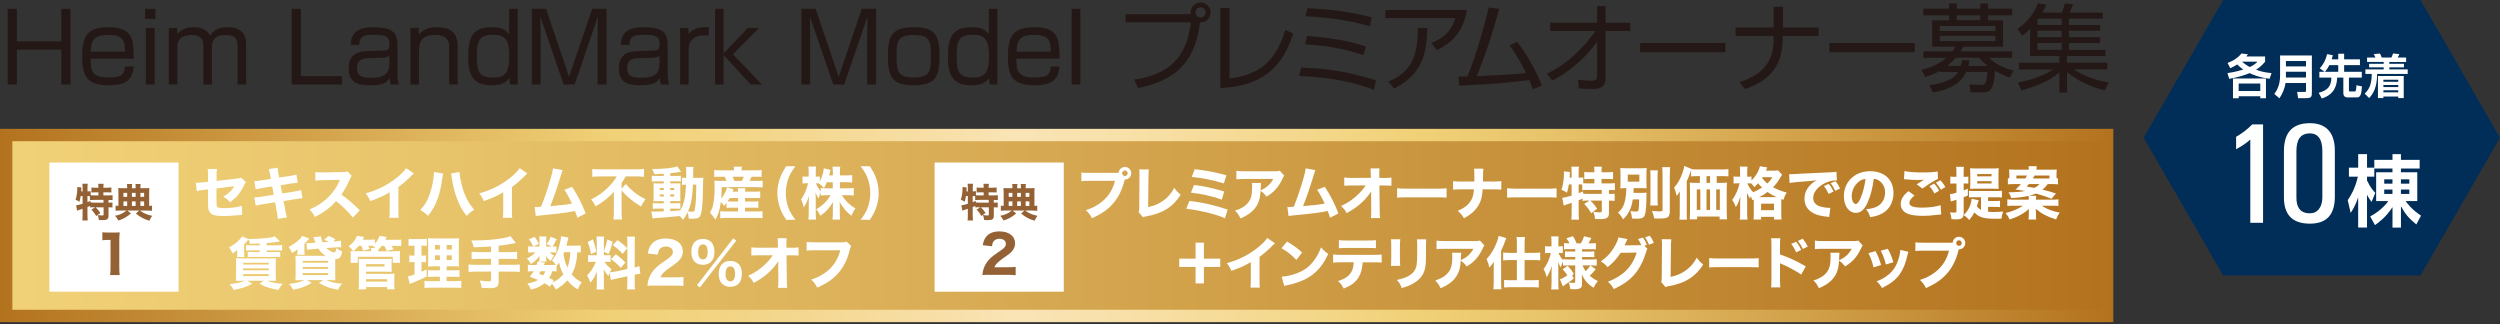
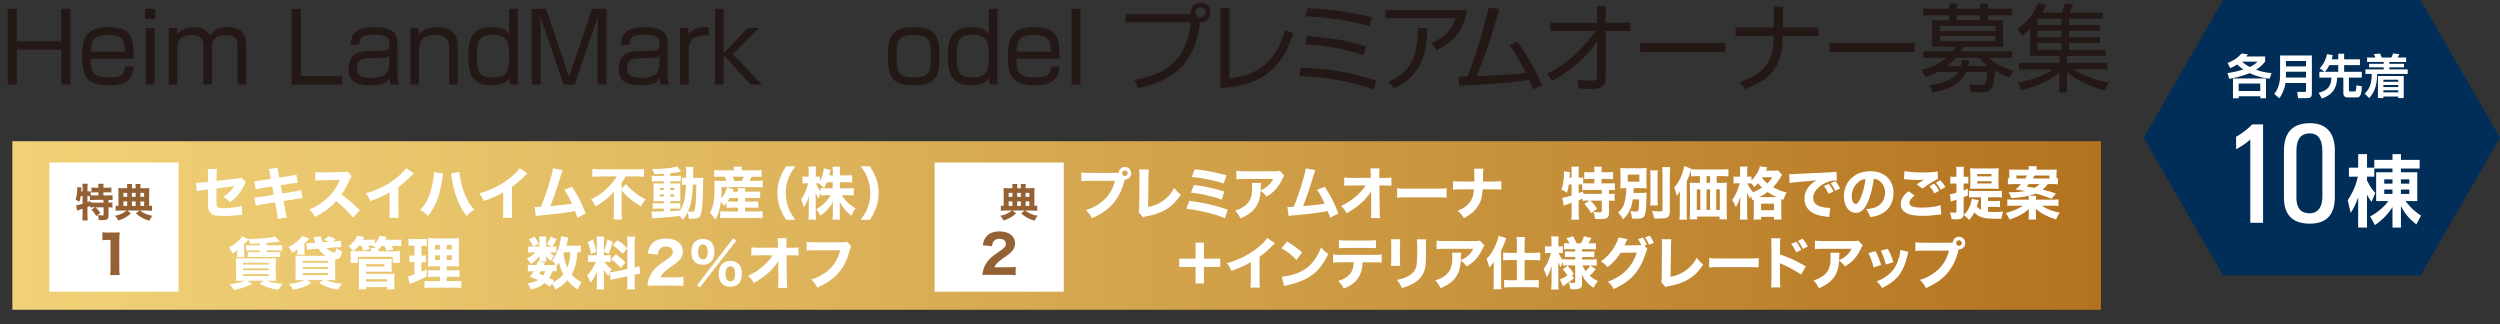
<svg xmlns="http://www.w3.org/2000/svg" viewBox="0 0 1080 140">
  <rect x="0" y="0" width="1080" height="140" fill="#333333" stroke="none" />
  <defs>
    <style>
      .cls-1 {
        fill: #002e58;
      }

      .cls-2 {
        fill: #fff;
      }

      .cls-3 {
        fill: #946134;
      }

      .cls-4 {
        fill: #231815;
      }

      .cls-5 {
        fill: url(#_名称未設定グラデーション_13);
        mix-blend-mode: multiply;
      }

      .cls-6 {
        isolation: isolate;
      }

      .cls-7 {
        fill: url(#_名称未設定グラデーション_8);
      }
    </style>
    <linearGradient id="_名称未設定グラデーション_8" data-name="名称未設定グラデーション 8" x1="0" y1="97.41" x2="912.95" y2="97.41" gradientUnits="userSpaceOnUse">
      <stop offset="0" stop-color="#b3721e" />
      <stop offset=".29" stop-color="#f1d177" />
      <stop offset=".34" stop-color="#f2d483" />
      <stop offset=".44" stop-color="#f7dea5" />
      <stop offset=".48" stop-color="#fae4b6" />
      <stop offset=".53" stop-color="#f8e0a9" />
      <stop offset=".63" stop-color="#f3d687" />
      <stop offset=".67" stop-color="#f1d177" />
      <stop offset=".73" stop-color="#e8c46b" />
      <stop offset=".85" stop-color="#d2a24b" />
      <stop offset="1" stop-color="#b3721e" />
    </linearGradient>
    <linearGradient id="_名称未設定グラデーション_13" data-name="名称未設定グラデーション 13" x1="5.34" y1="97.41" x2="907.61" y2="97.41" gradientUnits="userSpaceOnUse">
      <stop offset="0" stop-color="#f1d177" />
      <stop offset=".2" stop-color="#e8c46b" />
      <stop offset=".56" stop-color="#d2a24b" />
      <stop offset="1" stop-color="#b3721e" />
    </linearGradient>
  </defs>
  <g class="cls-6">
    <g id="_レイヤー_1" data-name="レイヤー 1">
      <g>
        <path class="cls-4" d="m26.47,21.44H7.3v15.06h-3.98V3.81h3.98v14.06h19.16V3.81h3.98v32.69h-3.98v-15.06h.01Z" />
        <path class="cls-4" d="m39.19,25.38c0,5.02.25,8.09,7.76,8.09,5.39,0,6.84-1.04,7.05-4.77h3.77c-.5,6.47-4.27,8.13-10.54,8.13-9,0-11.74-3.07-11.74-12.2,0-7.92,1.45-12.9,11.16-12.9,10.99,0,11.07,5.43,11.12,13.65,0,0-18.58,0-18.58,0Zm14.81-3.07c-.08-4.98-1.04-7.22-7.26-7.22-6.55,0-7.3,2.7-7.55,7.22h14.81Z" />
        <path class="cls-4" d="m67.11,3.81v4.36h-4.44V3.81h4.44Zm-.33,8.26v24.43h-3.78V12.07h3.78Z" />
        <path class="cls-4" d="m76.48,12.07l.08,2.7c1.7-1.91,3.82-3.03,7.09-3.03,3.49,0,5.72,1.2,7.18,3.69,1.41-2.61,4.31-3.73,7.34-3.73,8.17,0,8.17,5.64,8.17,7.63v17.17h-3.69v-16.39c0-2.24-.12-4.98-5.1-4.98-3.98,0-6.01,1.45-6.01,5.52v15.85h-3.69v-15.85c0-2.36,0-5.52-5.1-5.52-3.44,0-6.14,1.2-6.14,5.27v16.09h-3.69V12.07h3.57-.01Z" />
        <path class="cls-4" d="m129.98,3.81v29.08h17.75v3.61h-21.74V3.81h3.99Z" />
        <path class="cls-4" d="m171.71,31.56c0,3.19.46,4.44.66,4.94h-3.61c-.37-1.33-.41-2.2-.41-2.99-1.08,2.03-2.49,3.32-8.46,3.32-4.11,0-9.29-.46-9.29-7.13,0-2.12.42-4.81,2.86-6.39,1-.66,3.15-1.12,4.07-1.16l8.21-.33c1.29-.04,2.49-.08,2.49-2.82,0-2.9-1.08-3.98-6.6-3.98-3.86,0-6.39.33-6.43,4.36h-3.69c.08-6.31,4.52-7.63,9.96-7.63,8.92,0,10.25,3.03,10.25,7.88v11.95-.02Zm-3.53-7.59c-.46.62-1.54.91-2.28.95l-7.18.25c-4.4.17-4.48,2.82-4.48,4.48,0,3.36,2.28,3.94,6.22,3.94,5.06,0,7.72-1.41,7.72-6.01v-3.61h0Z" />
        <path class="cls-4" d="m180.83,12.07l.12,3.07c2.07-3.19,5.81-3.4,7.84-3.4,6.18,0,8.92,2.78,8.92,8.21v16.55h-3.69v-15.93c0-2.03-.04-5.48-6.31-5.48s-6.72,4.11-6.72,7.09v14.31h-3.69V12.07h3.53Z" />
        <path class="cls-4" d="m223.64,3.81v32.69h-3.36l-.25-2.82c-1.37,1.95-3.11,3.15-7.76,3.15-8.17,0-10-4.64-10-12.69s2.07-12.4,10.12-12.4c4.02,0,6.06.95,7.55,3.07V3.81h3.7Zm-17.63,20.49c0,6.1.71,9.21,6.72,9.21,5.31,0,7.26-1.7,7.26-9.21,0-6.89-1.54-9.29-6.97-9.29-6.1,0-7.01,2.78-7.01,9.29Z" />
        <path class="cls-4" d="m248.27,36.5h-4.77l-10.08-29.33c.04,1.12.12,6.85.12,8.17v21.16h-3.82V3.81h6.18l9.95,29.37,9.96-29.37h6.22v32.69h-3.86V15.34c0-1.37.08-7.09.12-8.17l-10.04,29.33h.02Z" />
        <path class="cls-4" d="m288.42,31.56c0,3.19.46,4.44.66,4.94h-3.61c-.37-1.33-.41-2.2-.41-2.99-1.08,2.03-2.49,3.32-8.46,3.32-4.11,0-9.29-.46-9.29-7.13,0-2.12.42-4.81,2.86-6.39,1-.66,3.15-1.12,4.07-1.16l8.21-.33c1.29-.04,2.49-.08,2.49-2.82,0-2.9-1.08-3.98-6.6-3.98-3.86,0-6.39.33-6.43,4.36h-3.69c.08-6.31,4.52-7.63,9.96-7.63,8.92,0,10.25,3.03,10.25,7.88v11.95-.02Zm-3.53-7.59c-.46.62-1.54.91-2.28.95l-7.18.25c-4.4.17-4.48,2.82-4.48,4.48,0,3.36,2.28,3.94,6.22,3.94,5.06,0,7.72-1.41,7.72-6.01v-3.61Z" />
        <path class="cls-4" d="m297.33,12.07l.17,2.65c2.07-2.86,4.98-3.03,8.71-2.99v3.61c-.95-.04-1.41-.04-1.95-.04-5.1,0-6.76,2.94-6.76,5.72v15.47h-3.69V12.07h3.53,0Z" />
        <path class="cls-4" d="m323.05,12.07h4.85l-11.28,11.37,12.53,13.07h-4.89l-11.66-12.73v12.73h-3.69V3.81h3.69v19.25l10.45-10.99Z" />
-         <path class="cls-4" d="m364.73,36.5h-4.77l-10.08-29.33c.04,1.12.12,6.85.12,8.17v21.16h-3.82V3.81h6.18l9.96,29.37,9.95-29.37h6.22v32.69h-3.86V15.34c0-1.37.08-7.09.12-8.17l-10.04,29.33h.02Z" />
        <path class="cls-4" d="m405.87,23.81c0,8.46-.91,13.03-11.12,13.03-8.63,0-11.16-2.94-11.16-11.99,0-8.5.91-13.11,11.16-13.11,8.59,0,11.12,2.9,11.12,12.07Zm-11.12,9.63c6.93,0,7.42-2.32,7.42-9.71,0-6.76-1.24-8.59-7.42-8.59-7.01,0-7.43,2.57-7.43,9.17s.54,9.13,7.43,9.13Z" />
        <path class="cls-4" d="m430.88,3.81v32.69h-3.36l-.25-2.82c-1.37,1.95-3.11,3.15-7.76,3.15-8.17,0-10-4.64-10-12.69s2.07-12.4,10.12-12.4c4.02,0,6.06.95,7.55,3.07V3.81h3.7Zm-17.63,20.49c0,6.1.71,9.21,6.72,9.21,5.31,0,7.26-1.7,7.26-9.21,0-6.89-1.54-9.29-6.97-9.29-6.1,0-7.01,2.78-7.01,9.29Z" />
        <path class="cls-4" d="m439.13,25.38c0,5.02.25,8.09,7.76,8.09,5.39,0,6.84-1.04,7.05-4.77h3.77c-.5,6.47-4.27,8.13-10.54,8.13-9,0-11.74-3.07-11.74-12.2,0-7.92,1.45-12.9,11.16-12.9,10.99,0,11.07,5.43,11.12,13.65h-18.58Zm14.81-3.07c-.08-4.98-1.04-7.22-7.26-7.22-6.55,0-7.3,2.7-7.55,7.22h14.81Z" />
        <path class="cls-4" d="m466.72,3.81v32.69h-3.78V3.81h3.78Z" />
        <path class="cls-4" d="m489.94,34.42c18.21-2.7,23.02-12.82,24.52-24.76h-28.21v-3.53h28.17c-.04-.21-.08-.41-.08-.75,0-2.41,1.95-4.32,4.31-4.32s4.31,1.91,4.31,4.32c0,2.28-1.82,4.44-4.56,4.31-1.78,14.64-8.3,24.76-26.76,28.33l-1.7-3.61h0Zm26.51-29.04c0,1.2,1,2.2,2.2,2.2s2.2-1,2.2-2.2-1-2.2-2.2-2.2-2.2.96-2.2,2.2Z" />
        <path class="cls-4" d="m531.13,33.89c14.23-1.58,20.37-8.92,24.14-20.99l3.44,1.66c-3.28,9.29-8.71,22.52-31.53,23.44V3.44h3.94v30.45h.01Z" />
        <path class="cls-4" d="m593.51,38.78c-12.69-4.77-24.72-5.64-32.27-5.93l.79-3.65c13.11.41,21.94,2.32,32.4,5.52l-.91,4.06h-.01Zm-4.48-14.93c-8.59-2.95-16.18-4.11-25.22-4.69l.87-3.61c11.41.91,17.8,2.03,25.39,4.52l-1.04,3.77h0Zm2.78-12.49c-9.91-2.95-20.78-4.02-27.83-4.36l.79-3.44c3.11.13,15.1.58,27.79,3.9l-.75,3.9h0Z" />
        <path class="cls-4" d="m633.7,4.31c-1.66,10.29-7.22,14.48-12.98,17.38l-2.41-3.07c4.98-2.07,8.59-4.85,10.41-10.78h-30.24v-3.53h35.22,0Zm-33.89,30.94c10.78-4.48,12.61-12.32,12.73-23.19l4.06.04c-.25,9.21-1.2,19.7-14.35,26.13l-2.45-2.99h.01Z" />
        <path class="cls-4" d="m655.39,18c4.31,5.6,7.92,12.11,10.74,18.92l-3.98,1.66c-.37-1.16-.62-1.99-1.49-4.02-5.48.79-15.85,1.82-30.24,2.45l-.37-3.98c1.62.04,2.53.04,3.9,0,4.65-11.53,7.8-24.14,9.21-29.78l4.52.58c-3.11,11.66-7.13,22.82-9.71,29.08,12.82-.5,19.83-1.2,21.28-1.37-2.07-4.15-4.31-8.25-7.13-11.95l3.28-1.58h-.01Z" />
        <path class="cls-4" d="m668.24,31.85c8.59-4.07,15.51-10.74,20.99-18.5h-19.54v-3.53h20.24V2.65h3.69v7.17h10.66v3.53h-10.66v20.24c0,3.11-1.24,4.89-5.52,4.85-2.61,0-4.52-.17-6.1-.29l-.33-3.69c1.2.13,3.65.41,6.06.41.71,0,2.2,0,2.2-1.82v-15.02c-4.98,7.05-11.7,12.73-19.33,16.8l-2.36-2.99h0Z" />
        <path class="cls-4" d="m745.35,18.58v3.98h-36.83v-3.98h36.83Z" />
        <path class="cls-4" d="m766.21,11.9V2.9h4.02v9h15.39v3.69h-15.51v1.12c0,13.44-7.3,18.54-16.26,21.78l-2.41-2.99c11.28-3.57,14.73-10.12,14.73-18.25v-1.66h-16.39v-3.69h16.43Z" />
        <path class="cls-4" d="m827.14,18.58v3.98h-36.83v-3.98h36.83Z" />
        <path class="cls-4" d="m851.32,39.9l-.54-3.4,5.02.21c2.16.08,2.41-1.41,2.74-5.64h-9.17c-1.24,2.53-3.9,7.14-14.39,8.88l-1.45-3.19c2.03-.25,6.55-.83,10.21-3.28.87-.58,1.58-1.53,2.12-2.41h-7.92v-.41c-2.65,1.54-4.73,2.16-6.26,2.57l-1.58-3.03c1.62-.41,6.55-1.62,10.7-5.23h-9.91v-2.78h12.53c.62-.83.91-1.37,1.24-1.99h-9.96v-11.45h7.3v-2.12h-11.12v-2.9h11.12V1.53h3.32v2.2h10.16V1.53h3.36v2.2h10.41v2.9h-10.41v2.12h6.47v11.45h-17.13c-.42.83-.71,1.33-1.16,1.99h22.23v2.78h-10c3.44,3.61,9.17,5.14,10.62,5.52l-1.66,3.03c-1.62-.58-3.15-1.12-6.39-2.95-.37,6.43-1.2,9.33-5.02,9.33h-5.48Zm10.7-28.71h-24.02v2.2h24.02v-2.2Zm0,4.27h-24.02v2.32h24.02v-2.32Zm-3.32,13.02c-2.2-1.66-2.86-2.49-3.73-3.53h-10.08c-1.54,1.74-2.57,2.61-3.73,3.53h5.81c.33-.87.46-1.58.66-2.61l3.19.29c-.13.87-.21,1.33-.5,2.32h8.38Zm-3.24-19.74v-2.12h-10.16v2.12h10.16Z" />
        <path class="cls-4" d="m890.68,5.43c.54-1.29.99-2.61,1.37-3.98l3.53.46c-.45,1.24-.79,2.03-1.49,3.53h14.27v2.61h-14.56v2.74h13.44v2.49h-13.44v2.78h13.44v2.53h-13.44v2.94h15.72v2.65h-16.59v2.9h17.42v2.91h-14.39c5.77,3.94,12.45,5.18,14.93,5.64l-1.62,3.44c-3.15-.83-10.04-2.7-16.3-7.96v8.84h-3.32v-8.67c-2.45,2.12-6.59,5.1-16.38,7.76l-1.58-3.4c2.57-.5,9.42-1.78,15.22-5.64h-14.72v-2.91h17.46v-2.9h-12.65v-11.7c-1.45,1.45-2.49,2.2-3.44,2.91l-1.99-2.91c2.16-1.58,6.51-4.98,8.88-11.07l3.53.58c-.54,1.33-.96,2.2-1.66,3.44h8.38-.02Zm-10.04,2.61c-.12.21-.25.41-.46.66v2.07h10.45v-2.74h-10,.01Zm10,5.23h-10.45v2.78h10.45v-2.78Zm0,5.31h-10.45v2.94h10.45v-2.94Z" />
      </g>
      <g>
        <polygon class="cls-1" points="1045.65 0 960.41 0 926.06 59.5 960.41 119.01 1045.65 119.01 1080 59.5 1045.65 0" />
        <g>
          <path class="cls-2" d="m962.3,27.21c2.78-1.12,4.36-2.14,6.04-4.1l2.74.33c-.35.53-.47.69-.66.96h8.1v2.24c-.61.73-1.76,2.12-3.91,3.51,3.11,1.12,5.4,1.31,6.69,1.41l-.84,2.49c-4.4-.63-6.81-1.61-8.63-2.45-1.84.75-4.48,1.67-8.8,2.47l-.78-2.49c1.17-.16,3.42-.49,6.87-1.55-1.37-.94-2.19-1.75-2.62-2.18-1.23.8-2.27,1.26-3.03,1.61l-1.15-2.24h-.02Zm16.59,6.69v8.56h-2.44v-.88h-9.33v.88h-2.47v-8.56h14.24Zm-11.78,2.2v3.2h9.33v-3.2h-9.33Zm1.43-9.46c.57.49,1.58,1.35,3.38,2.33,2.09-1,2.91-1.9,3.31-2.33h-6.69Z" />
          <path class="cls-2" d="m996.19,35.86h-8.82c-.39,2.35-1.31,4.63-2.66,6.61l-2.21-1.88c.98-1.33,2.5-3.69,2.5-7.89v-8.75h13.73v15.99c0,1.84-.22,2.47-2.48,2.47h-3.48l-.39-2.69h3.21c.59,0,.61-.22.61-.71v-3.14h-.01Zm-8.67-7.18h8.67v-2.33h-8.67v2.33Zm0,4.83h8.67v-2.51h-8.67v2.51Z" />
          <path class="cls-2" d="m1004.21,31.01l-2.07-1.49c2.13-2.33,2.84-4.69,3.15-6.14l2.47.47c-.12.53-.23,1.06-.45,1.77h2.82v-2.41h2.54v2.41h6.83v2.51h-6.83v2.88h7.63v2.51h-5.56v5.47c0,.37.14.53.49.53h1.88c.49,0,.76,0,.88-2.67l2.37.47c-.2,3.3-.59,4.75-2.09,4.75h-4.26c-1.15,0-1.68-.82-1.68-1.75v-6.79h-2.68c-.1,3.43-1.21,7.3-6.63,9.02l-1.35-2.47c4.11-1.06,5.42-3.02,5.5-6.55h-5.2v-2.51h2.27-.03Zm5.91,0v-2.88h-3.85c-.82,1.63-1.55,2.49-1.88,2.88h5.73Z" />
          <path class="cls-2" d="m1040.13,31.94h-13.2c-.06,5.98-1.74,8.57-3.46,10.42l-1.92-1.9c2.02-1.98,2.99-3.98,3.05-8.53h-2.74v-1.96h7.9v-.88h-6.3v-1.53h6.3v-.8h-7.18v-1.92h3.6c-.16-.43-.21-.53-.72-1.47l2.7-.24c.33.59.63,1.35.74,1.71h4.19c.18-.31.33-.61.72-1.75l2.7.29c-.27.67-.33.82-.7,1.47h3.64v1.92h-7.26v.8h6.32v1.53h-6.32v.88h7.94v1.96Zm-1.72.88v9.55h-2.37v-.67h-6.42v.67h-2.35v-9.55h11.14Zm-8.78,1.63v.9h6.42v-.9h-6.42Zm0,2.26v.9h6.42v-.9h-6.42Zm0,2.28v.9h6.42v-.9h-6.42Z" />
          <path class="cls-2" d="m977.64,96.24h-5.51v-35.94c-1.9,1.66-3.92,3-6.13,4.15v-5.36c2.51-1.4,4.9-3.25,6.99-5.36h4.66v42.51h0Z" />
          <path class="cls-2" d="m1008.65,84.94c0,7.02-2.82,11.68-10.78,11.68s-11.21-4.28-11.21-11.3v-20.11c0-6.64,2.57-12,11.21-12,7.54,0,10.78,4.66,10.78,11.87v19.85h0Zm-5.39.26v-19.92c0-5.68-2.33-7.66-5.33-7.66-4.11,0-5.88,2.62-5.88,7.72v20.04c0,3.64,1.23,6.77,5.82,6.77,3.31,0,5.39-2.62,5.39-6.96h0Z" />
          <path class="cls-2" d="m1023.91,93.5c4.95-2.59,7.4-6.03,7.86-6.64h-5.27v-12.43h7.05v-1.62h-7.86v3.5h-3.14v1.65c1.52,3.2,2.81,4.58,3.59,5.36l-1.62,3.91c-.9-1.18-1-1.38-1.97-3.07v14.15h-3.82v-13.04c-1.23,3.54-2.23,5.19-3.23,6.7l-1.29-5.49c1.07-1.58,3.14-4.72,4.4-10.17h-3.88v-3.87h4.01v-5.86h3.82v5.86h3.14v-3.37h7.86v-2.49h3.65v2.49h8.08v3.74h-8.08v1.62h7.05v12.43h-5.04c.52.74,2.62,3.67,6.66,6.3l-2.04,3.81c-3.39-2.83-4.72-4.45-6.63-7.88v9.23h-3.65v-8.83c-2.81,4.38-6.14,6.74-7.57,7.75l-2.07-3.74h-.01Zm6.08-16.04v1.89h3.56v-1.89h-3.56Zm0,4.41v1.92h3.56v-1.92h-3.56Zm7.21-4.41v1.89h3.62v-1.89h-3.62Zm0,4.41v1.92h3.62v-1.92h-3.62Z" />
        </g>
      </g>
      <g>
        <g>
-           <rect class="cls-7" y="55.66" width="912.95" height="83.51" />
          <rect class="cls-5" x="5.34" y="61" width="902.26" height="72.82" />
        </g>
        <g>
          <g>
            <path class="cls-2" d="m89.88,75.84c0-1.4-.02-1.96-.17-2.84h4.02c-.12.76-.17,1.4-.17,2.77v2.38l8.75-1c1.1-.12,1.3-.17,1.81-.42l2.11,1.94c-.32.39-.37.47-.74,1.25-.76,1.62-1.59,2.94-2.62,4.24-.88,1.08-1.69,1.84-3.46,3.21-1.18-1.27-1.62-1.62-2.94-2.4,1.13-.64,1.89-1.2,2.79-2.06.83-.78,1.27-1.35,1.91-2.48l-7.65.98v5.37q.02,1.59.1,1.99c.1.59.42.88,1.1,1,.56.1,1.32.15,2.16.15,1.15,0,3.04-.12,4.34-.29,1.35-.2,2.08-.34,3.28-.71l.15,3.9q-.54,0-2.72.22c-2.01.2-3.75.29-5.1.29-2.03,0-3.6-.15-4.51-.44-1.03-.32-1.91-1.22-2.21-2.28-.22-.78-.24-1.18-.24-3.31v-5.49l-1.67.22c-2.06.24-2.16.27-3.21.51l-.37-3.6c.32.03.59.03.74.03.49,0,1.32-.07,2.48-.2l2.03-.22v-2.7Z" />
            <path class="cls-2" d="m116.77,75.87q-.37-2.03-.66-2.82l3.85-.61c.02.78.12,1.5.37,2.82l.29,1.45,4.31-.66c1.59-.25,2.16-.37,3.11-.66l.59,3.53q-1.08.1-3.09.39l-4.31.69.66,3.58,4.9-.78c1.62-.24,2.28-.39,3.28-.71l.61,3.53q-.86.05-3.21.44l-4.98.76.69,3.65c.34,1.91.47,2.45.78,3.43l-3.97.66c-.02-.71-.17-1.86-.47-3.43l-.69-3.75-5.29.83c-1.52.25-2.08.34-3.09.64l-.59-3.56c1-.02,1.62-.1,3.23-.34l5.15-.81-.64-3.6-3.82.59c-1.72.27-1.99.34-3.33.66l-.56-3.58c1.08-.02,1.52-.07,3.31-.34l3.82-.59-.27-1.4Z" />
            <path class="cls-2" d="m152.45,94c-2.08-2.6-4.53-5-7.28-7.13-2.18,2.6-5.42,5.02-9.14,6.84-.81-1.54-1.15-2.01-2.35-3.26,2.16-.86,3.6-1.64,5.44-2.99,2.7-1.96,4.85-4.34,6.42-7.08.32-.54.74-1.42,1.3-2.67l-7.16.12c-2.03.05-2.5.07-3.43.22l-.05-3.72c.78.12,1.47.15,2.99.15h.47l8.36-.15c1.35,0,1.47-.03,2.06-.29l1.89,1.96c-.32.34-.51.66-.81,1.37-1.18,2.75-2.28,4.73-3.7,6.67,3.16,2.26,3.77,2.79,7.97,6.79l-2.97,3.19Z" />
            <path class="cls-2" d="m178.77,74.91c-.51.44-.56.49-.93.88-1.86,1.94-3.73,3.56-5.73,5v9.66c0,1.96.02,2.79.12,3.63h-4.04c.12-.93.15-1.54.15-3.56v-7.45c-2.55,1.52-3.95,2.16-8.38,3.8-.66-1.52-.96-2.01-1.99-3.33,4.95-1.37,9.04-3.38,12.92-6.37,2.16-1.67,3.8-3.31,4.53-4.53l3.36,2.28Z" />
            <path class="cls-2" d="m191.42,74.98q-.1.42-.32,2.03c-.51,3.53-1.05,5.91-1.86,8.31-1.08,3.19-2.28,5.39-4.34,7.92-1.27-1.23-1.76-1.59-3.36-2.5,1.69-1.84,2.6-3.21,3.5-5.34,1.05-2.45,1.79-5.29,2.21-8.38.15-1.05.2-1.81.2-2.48v-.27l3.97.71Zm7.03-.71c.1,1.4.42,3.19.98,5.49.56,2.35,1.5,4.8,2.57,6.79.78,1.45,1.5,2.47,2.84,4.07-1.52.93-2.03,1.35-3.26,2.65-1.89-2.43-3.06-4.53-4.19-7.57-1.03-2.7-1.79-5.83-2.23-8.87-.12-.98-.22-1.5-.32-1.86l3.6-.69Z" />
            <path class="cls-2" d="m227.82,74.91c-.51.44-.56.49-.93.88-1.86,1.94-3.73,3.56-5.73,5v9.66c0,1.96.02,2.79.12,3.63h-4.04c.12-.93.15-1.54.15-3.56v-7.45c-2.55,1.52-3.95,2.16-8.38,3.8-.66-1.52-.96-2.01-1.99-3.33,4.95-1.37,9.04-3.38,12.92-6.37,2.16-1.67,3.8-3.31,4.53-4.53l3.36,2.28Z" />
            <path class="cls-2" d="m243.08,73.51c-.25.52-.32.71-.64,1.79-1.62,5.39-3.19,10.02-4.71,13.75,4.95-.42,7.23-.68,9.36-1.1-.24-.54-.49-1.03-1-2.03-1.05-2.03-1.47-2.77-2.28-3.95l3.31-1.27c2.38,3.53,4.41,7.52,5.88,11.52l-3.58,1.84q-.27-.98-1.03-2.89c-3.75.74-6.64,1.1-14.58,1.86-1.4.12-1.74.17-2.33.32l-.51-3.95q.34.02.66.02c.51,0,.98-.02,2.08-.07,1.5-3.7,2.87-7.67,4.14-12.11.69-2.38.91-3.36,1.03-4.51l4.19.78Z" />
            <path class="cls-2" d="m259.51,76.21c-1.1,0-2.55.05-3.65.15v-3.38c1.08.12,2.23.17,3.55.17h15.27c1.52,0,2.72-.05,3.53-.17v3.38c-1.03-.1-2.35-.15-3.46-.15h-4.46c-.54,1.03-.76,1.4-1.76,2.79v2.55l1.79-2.06c1.18,1.35,2.13,2.28,3.53,3.41,1.79,1.42,3.21,2.33,5.02,3.14-.78,1.01-1.32,1.89-1.94,3.16-3.55-2.11-6.08-4.17-8.41-6.94v9.26c0,1.25.05,2.3.17,3.28h-3.68c.12-.98.17-2.11.17-3.31v-6.69c0-.68,0-.91.02-2.03-.83,1.05-1.98,2.18-3.5,3.41-1.23.96-2.48,1.84-4.41,2.99-.44-1.03-1.03-1.94-1.94-2.99,3.19-1.62,5.51-3.33,7.82-5.71,1.42-1.47,2.26-2.55,3.24-4.26h-6.91Z" />
            <path class="cls-2" d="m286.76,75.06c-1.72.12-2.35.15-4.07.2-.27-.83-.49-1.35-.98-2.23,5.07-.02,9.34-.49,10.88-1.18l1.64,2.38c-.15,0-.17,0-.34.03q-.15.02-.66.1s-.17.02-.39.07q-.69.1-3.31.42v1.15h2.28c1.18,0,1.69-.02,2.3-.1v2.5c-.37-.05-.61-.07-1.67-.07h-2.92v.91h2.43c1.15,0,1.45,0,2.01-.05-.07.49-.07.91-.07,2.13v3.41q.02,1.64.05,2.21c-.44-.05-.98-.05-2.18-.05h-2.23v.93h2.03c1.25,0,1.72-.03,2.35-.07v2.5c-.42-.1-.78-.12-1.57-.12h-2.82v1.08q1.35-.07,4.34-.32c1.62-2.75,2.23-5.54,2.5-11.1-.86,0-1.2.02-1.76.1v-3.14c.42.07.78.1,1.54.1h.29v-1.52c0-2.21-.02-2.52-.15-3.21h3.33c-.1.54-.15,1.01-.15,2.11,0,.15-.02,1.18-.02,2.62h2.06c1.1,0,1.67-.03,2.35-.1-.1.98-.1,1.05-.17,4.71-.1,6.27-.37,9.49-.96,11.25-.39,1.27-1.3,1.76-3.18,1.76-.88,0-1.67,0-2.03-.02-.05-1.13-.17-1.79-.49-2.7-.59,1.25-.96,1.86-1.96,3.23-.49-.69-.71-.96-1.42-1.64-5.81.56-5.93.56-10.25.86-.42.02-.86.07-1.52.15l-.49-2.99c.49.05.81.05,1.54.05.56,0,2.38-.05,3.82-.1v-1.18h-2.43c-.81,0-1.64.02-2.33.1v-2.5c.71.07,1.23.1,2.35.1h2.4v-.93h-2.03c-1.2,0-1.74.02-2.45.05.07-.64.1-1.15.1-2.3v-3.21c0-1.15-.03-1.54-.1-2.26.71.05,1.37.07,2.45.07h2.03v-.91h-2.84c-1.05,0-1.59.02-2.33.1v-2.55c.71.1,1.27.12,2.33.12h2.84v-.93Zm-1.72,6.13v.93h1.72v-.93h-1.72Zm0,2.79v.93h1.72v-.93h-1.72Zm4.48-1.86h1.74v-.93h-1.74v.93Zm0,2.79h1.74v-.93h-1.74v.93Zm9.83-5.15c-.2,5.39-.78,8.46-2.13,11.57.71.1,1.3.15,1.67.15,1.01,0,1.23-.32,1.47-2.38.27-1.91.32-2.89.47-9.34h-1.47Z" />
            <path class="cls-2" d="m313.89,87.61c-.34.47-.54.73-1.08,1.37-.49-.71-.83-1.15-1.4-1.79-.47,3.53-1.13,5.71-2.38,7.7-1.01-1.54-1.35-2.01-2.33-2.99.71-1.28,1.03-2.06,1.35-3.41.44-1.91.66-4.41.66-7.74,0-1.08-.03-1.84-.1-2.72,1.01.1,1.74.12,2.77.12h2.43c-.22-.73-.37-1.05-.74-1.81h-1.98c-1.37,0-1.89.03-2.55.1v-2.99c.69.1,1.52.15,2.79.15h5.76c0-.68-.02-1.03-.12-1.59h3.55c-.1.54-.15.88-.15,1.59h5.78c1.3,0,2.13-.05,2.87-.15v2.99c-.71-.07-1.28-.1-2.65-.1h-1.67c-.54,1.13-.59,1.25-.91,1.81h3.02c1.27,0,1.94-.02,2.67-.12v2.94c-.76-.1-1.5-.12-2.67-.12h-15.07c0,2.57-.02,3.38-.17,4.93,1.13-1.35,1.86-2.79,2.52-4.83l2.84.83q-.22.49-.44,1.03h2.33c0-.69-.05-1.1-.12-1.47h3.26c-.07.49-.1.86-.1,1.47h4.24c1.2,0,1.69-.03,2.31-.12v2.92c-.78-.07-1.1-.07-2.33-.07h-4.22v1.52h3.56c1.15,0,1.62-.02,2.18-.1v2.82c-.78-.07-1.05-.07-2.18-.07h-3.56v1.64h5.22c.98,0,1.67-.05,2.33-.12v3.04c-.76-.07-1.5-.12-2.4-.12h-13.46c-.81,0-1.45.02-2.4.12v-3.02c.69.07,1.25.1,2.33.1h5.34v-1.64h-2.7c-.88,0-1.5.02-2.26.07v-2.16Zm1.35-2.08c-.32.57-.49.83-.93,1.47.47.05.93.05,1.81.05h2.72v-1.52h-3.6Zm5.25-7.38c.34-.64.51-1,.81-1.81h-4.78c.29.66.47,1.08.71,1.81h3.26Z" />
            <path class="cls-2" d="m339.62,94.96c-1.35-2.11-1.94-3.19-2.52-4.76-.83-2.16-1.28-4.51-1.28-6.81s.44-4.66,1.28-6.81c.59-1.57,1.18-2.65,2.52-4.75h4c-1.57,2.16-2.23,3.23-2.87,4.8-.83,2.03-1.3,4.49-1.3,6.76s.46,4.73,1.3,6.77c.64,1.57,1.3,2.65,2.87,4.8h-4Z" />
            <path class="cls-2" d="m362.83,81.36h3.26c1.2,0,1.96-.05,2.75-.15v3.26c-.86-.1-1.64-.15-2.77-.15h-2.4c1.52,2.45,3.51,4.36,5.91,5.71-.81,1.05-1.1,1.57-1.76,3.16-2.06-1.49-3.82-3.6-5.1-6,.05.81.07,1.64.07,2.3v2.45c0,1.15.05,2.16.17,2.94h-3.33c.1-.83.15-1.81.15-2.94v-2.23c0-.69.02-1.47.07-2.43-1.5,2.57-3.14,4.36-5.46,5.93-.56-1.2-.98-1.89-1.77-2.84,1.37-.76,2.35-1.5,3.65-2.74.83-.78,1.62-1.79,2.57-3.31h-1.47c-1.1,0-2.23.07-2.79.17v-1.5c-.56,1.4-.56,1.42-.93,2.84-.61-.96-.91-1.49-1.32-2.65.05.73.07,1.89.07,2.89v5.71c0,1.25.05,2.28.15,3.09h-3.33c.1-.83.15-1.84.15-3.09v-4.34c0-.56.05-1.62.12-2.77-.61,2.06-1.35,3.6-2.28,4.9-.27-1.35-.61-2.3-1.15-3.41,1.2-1.52,2.43-4.36,3.04-6.99h-.78c-.73,0-1.2.02-1.62.12v-3.11c.42.1.86.12,1.62.12h1.03v-1.79c0-1.22-.05-1.94-.15-2.57h3.36c-.1.68-.15,1.42-.15,2.55v1.81h.54c.57,0,.81-.02,1.23-.1v2.18c.91-1.72,1.59-4.07,1.69-5.69l2.92.74c-.1.29-.17.61-.37,1.4-.1.39-.12.52-.22.93h1.59v-1.37c0-1.05-.05-1.72-.15-2.4h3.36c-.1.66-.15,1.35-.15,2.38v1.4h2.57c1.25,0,1.96-.05,2.72-.15v3.24c-.81-.1-1.57-.15-2.74-.15h-2.55v2.62Zm-5.64-2.62c-.42,1.03-.66,1.57-1.23,2.5-.83-.93-1.25-1.3-2.28-2.01-.34-.02-.49-.02-.71-.02h-.47c.49,1.27,1.18,2.4,2.06,3.48v-1.5c.81.15,1.4.17,2.79.17h2.4v-2.62h-2.57Z" />
            <path class="cls-2" d="m371.8,94.96c1.57-2.16,2.23-3.23,2.87-4.8.83-2.03,1.3-4.49,1.3-6.77s-.47-4.73-1.3-6.76c-.64-1.57-1.3-2.65-2.87-4.8h4c1.35,2.11,1.93,3.18,2.52,4.75.83,2.16,1.27,4.49,1.27,6.81s-.44,4.66-1.27,6.81c-.59,1.57-1.18,2.65-2.52,4.76h-4Z" />
            <path class="cls-2" d="m107.25,103.24h1.08c2.01,0,4.98-.2,7.5-.49,1.42-.17,2.11-.32,2.87-.64l2.26,2.18c-1.42.27-3.63.52-5.78.71v.98h4.39c1.15,0,1.59-.03,2.3-.12v2.4c-.59-.07-1.18-.1-2.3-.1h-4.39v.74h3.6c1.13,0,1.79-.02,2.28-.1v2.28c-.71-.07-1.13-.1-2.28-.1h-9.44c-1.05,0-1.86.03-2.3.1v-2.28c.47.07,1.2.1,2.3.1h2.84v-.74h-3.58c-1.05,0-1.72.03-2.28.1v-2.38c.49.05,1.35.1,2.28.1h3.58v-.81c-1.52.07-2.92.12-4.14.15-.17-.71-.34-1.2-.66-1.86-.15.17-.22.25-.39.42-.74.88-.98,1.1-1.52,1.62v3.56c0,1.01.02,1.47.12,1.98h-3.26c.12-.44.15-.81.15-1.5v-.59c0-.34.02-.54.07-1-.74.64-1.03.86-2.11,1.52-.47-1.13-.76-1.62-1.49-2.57,2.65-1.42,4.66-3.16,5.59-4.8l2.75,1.18-.02-.02Zm-1.99,18.04c-2.45,0-2.6,0-3.36.05.05-.32.07-1.13.07-1.69l.02-5.44q-.02-2.06-.07-2.65c.47.05,1.01.07,2.45.07h12.4c1.45,0,1.72,0,2.45-.07-.07.56-.1,1.25-.1,2.28v5.07c0,1.1.02,1.99.07,2.43-.1,0-.17,0-.42-.02-.32,0-.83-.02-1.15-.02h-2.3c1.91.73,3.68,1.08,6.74,1.32-.83,1.03-1.1,1.42-1.79,2.62-3.92-.71-5.37-1.18-8.21-2.67l1.89-1.27h-7.08l2.08,1.3c-2.72,1.42-4.48,2.01-7.97,2.67-.54-1-.98-1.59-1.76-2.52,2.92-.29,4.85-.73,6.54-1.45h-.51Zm-.24-7.01h11.05v-.78h-11.05v.78Zm0,2.48h11.05v-.81h-11.05v.81Zm0,2.5h11.05v-.83h-11.05v.83Z" />
            <path class="cls-2" d="m128.35,110.05c.1-.39.15-.86.15-1.25v-.39c0-.1.02-.37.07-.76-.91.73-1.32,1.03-2.38,1.62-.46-1.05-.88-1.74-1.52-2.57,2.67-1.37,5.07-3.31,5.91-4.78l3.06,1.15q-.15.12-.34.37t-.47.49c-.32.34-.56.59-1.32,1.32v3.14c0,.71.05,1.2.12,1.67h-3.28Zm16.25-5.76c1.27-.1,1.96-.2,2.67-.37l.2,2.92c-.42-.03-.64-.03-1.01-.03-.54,0-.78,0-1.67.07l-3.8.29c1.15,1.08,2.67,1.91,3.53,1.91.34,0,.61-.66.78-1.89.91.69,1.4.96,2.52,1.4-.49,2.55-1.15,3.33-2.82,3.33-.02,0-.1,0-.17-.03-.02.61-.02.83-.02,1.25v5.27c0,1.25.02,2.08.1,2.67-.54-.05-1.45-.07-2.53-.07h-1.37c1.96.93,3.6,1.3,6.74,1.52-.83.98-1.15,1.45-1.79,2.6-3.63-.64-5.34-1.25-8.19-2.92l1.91-1.2h-6.96l1.91,1.22c-2.77,1.64-4.46,2.26-7.99,2.92-.59-1.08-.93-1.54-1.76-2.5,3.04-.34,4.61-.74,6.62-1.64h-1.35c-1.13,0-1.94.02-2.55.07.07-.59.1-1.42.1-2.48v-5.66c0-1.1-.02-1.84-.1-2.48.76.05,1.1.05,2.48.05h10.66c-1.37-.83-2.38-1.81-3.21-3.09l-2.53.22c-1.64.12-1.67.12-2.38.29l-.22-2.94c.27.03.64.05,1.08.05.37,0,.81-.02,1.4-.07l1.35-.1c-.22-.64-.39-1.1-.52-1.57-.15-.52-.17-.56-.29-.88l3.24-.29c.02.69.24,1.47.69,2.52l2.72-.22c-.76-.34-1.5-.64-2.06-.86l1.91-1.62c1.4.51,1.89.73,3.01,1.37l-.93.98.59-.05Zm-13.82,9.22h10.96v-.81h-10.96v.81Zm0,2.65h10.96v-.83h-10.96v.83Zm0,2.67h10.96v-.86h-10.96v.86Z" />
            <path class="cls-2" d="m170.09,108.53c1.5,0,1.96-.02,2.72-.07-.05.42-.07.71-.07,1.54v1.91c0,.74.02,1.15.1,1.62h-3.16v-2.6h-15.12v2.6h-3.14c.07-.49.1-.93.1-1.62v-1.86c0-.78-.02-1.15-.07-1.59.44.03.51.05,1.15.07-.78-1.08-.96-1.27-2.03-2.18,1.86-1.27,3.06-2.77,3.65-4.48l3.11.49c-.24.57-.27.61-.59,1.2h2.99c1.15,0,1.67-.03,2.23-.12v1.81c1.08-1.15,1.64-2.11,1.94-3.36l3.14.47q-.44.96-.56,1.23h4.36c1.32,0,1.76-.02,2.5-.12v2.87c-.64-.1-1.2-.12-2.35-.12h-1.81c.42.68.54.91.86,1.5l-3.01.64c-.32-.81-.51-1.28-1.01-2.13h-1.15c-.51.66-.78.96-1.42,1.57v.76h6.67Zm-15.07-2.35c-.76.96-1.27,1.45-2.38,2.35h7.7v-.37c0-.49-.02-.68-.07-1.05h1.96c-.56-.49-.64-.54-1.15-.91-.25-.03-.37-.03-.56-.03h-1.47c.34.61.44.81.71,1.4l-2.89.73c-.27-.96-.39-1.3-.78-2.13h-1.05Zm-.1,18.8c.1-.93.12-1.69.12-2.89v-8.75c0-.68-.02-1.08-.07-1.57.54.07,1.1.1,1.86.1h10.44c.86,0,1.45-.03,1.96-.1-.05.47-.07,1.03-.07,1.62v2.11c0,.88.02,1.37.07,1.94-.59-.05-1.1-.07-1.84-.07h-9.27v.93h10.42c.83,0,1.37-.03,1.89-.07-.07.61-.1,1.2-.1,1.94v2.6c0,.81.05,1.5.12,2.23h-3.19v-.98h-9.14v.98h-3.21Zm3.21-9.85h7.97v-1.01h-7.97v1.01Zm0,6.52h9.12v-1.05h-9.12v1.05Z" />
            <path class="cls-2" d="m178.25,106.13c-.69,0-1.15.02-1.76.1v-3.06c.59.07,1.3.12,2.28.12h3.36c.98,0,1.64-.05,2.26-.12v3.06c-.59-.07-1.1-.1-1.76-.1h-.54v4.31h.37c.64,0,1.01-.03,1.54-.1v2.94c-.49-.05-.98-.07-1.54-.07h-.37v4.17c.83-.34,1.18-.49,2.21-1.01l.05,3.09c-2.01,1-3.48,1.64-6.84,3.01-.17.07-.29.12-.51.24l-.76-3.31c.83-.17,1.1-.24,2.82-.86v-5.34h-.56c-.71,0-1.15.02-1.69.1v-2.97c.59.07.98.1,1.76.1h.49v-4.31h-.78Zm11.79,13.43h-2.52c-1.5,0-2.01.02-2.65.1v-2.97c.59.07,1.08.1,2.62.1h2.55v-1.74h-2.26c-1.62,0-2.23.03-2.92.07.1-.56.12-1.57.12-3.14v-5.71c0-1.76-.02-2.55-.15-3.38,1.05.1,1.79.12,3.41.12h6.89c1.84,0,2.57-.02,3.19-.12-.07.71-.12,1.94-.12,3.48v5.39c0,1.77.02,2.6.12,3.36-.74-.07-1.1-.07-2.55-.07h-2.82v1.74h2.87c1.42,0,1.98-.02,2.67-.12v3.01c-.74-.1-1.35-.12-2.65-.12h-2.89v1.89h3.65c1.35,0,2.01-.02,2.67-.12v3.09c-.81-.12-1.52-.15-2.92-.15h-9.97c-1.4,0-2.08.02-2.99.15v-3.09c.71.1,1.25.12,2.57.12h4.07v-1.89Zm-2.13-13.73v1.98h2.13v-1.98h-2.13Zm0,4.46v2.03h2.13v-2.03h-2.13Zm5.05-2.48h2.21v-1.98h-2.21v1.98Zm0,4.51h2.21v-2.03h-2.21v2.03Z" />
-             <path class="cls-2" d="m212.12,106.47c-2.72.22-4.22.29-7.48.34-.27-1.18-.42-1.59-1.03-2.94h1.67c3.85,0,8.6-.37,11.62-.91,1.79-.32,2.3-.44,3.63-.93l2.3,2.92c-2.28.51-4.95.96-7.43,1.22v2.74h4.71c1.52,0,2.43-.05,3.28-.15v3.19c-.88-.07-1.89-.12-3.23-.12h-4.75v2.57h5.93c1.5,0,2.35-.05,3.21-.15v3.24c-.91-.1-1.74-.15-3.21-.15h-5.93v4.39c0,1.2-.34,1.98-1.01,2.3-.64.29-1.69.47-2.99.47-.76,0-1.84-.05-3.33-.15-.15-1.27-.34-1.96-.88-3.14,1.67.22,3.01.32,4.02.32.69,0,.91-.17.91-.76v-3.43h-6.52c-1.42,0-2.3.05-3.19.15v-3.24c.83.1,1.72.15,3.19.15h6.52v-2.57h-5.15c-1.18,0-2.33.05-3.26.12v-3.19c.83.1,1.74.15,3.26.15h5.15v-2.45Z" />
            <path class="cls-2" d="m236.16,105.47c.78-1.13,1.3-2.06,1.72-3.21l2.6,1.05c-.81,1.62-1.08,2.13-1.79,3.21h.17c.76,0,1.23-.03,1.52-.07v2.65c-.32-.05-.78-.07-1.54-.07h-1.37c.54.57,1.08.96,1.96,1.42-.64.78-.98,1.3-1.5,2.3-1.2-1.01-1.35-1.15-2.03-2.18.02.27.07.76.07.91v.68c0,.27,0,.57.05.83h-3.06c.05-.24.07-.49.07-.71v-.71c0-.2.02-.61.05-1.01-1.37,1.74-1.99,2.33-3.73,3.48-.56-1.01-.88-1.45-1.76-2.38,1.69-.78,2.72-1.52,3.7-2.65h-1.03c-.88,0-1.52.03-2.11.1v-2.7c.61.07,1.15.1,2.11.1h2.79v-2.72c0-.76-.02-1.18-.1-1.64h3.11c-.07.44-.1.86-.1,1.59v2.77h2.5l-2.3-1.05Zm14.75,3.58c-.47-.07-.66-.07-1.47-.1-.32,4.32-.98,6.86-2.48,9.56,1.2,1.47,2.6,2.57,4.31,3.43-.71,1.01-1.18,1.84-1.69,3.09-1.69-1.01-3.16-2.28-4.48-3.92-1.5,1.67-3.14,2.94-5.05,3.97-.49-1.08-1-1.81-1.67-2.5l-.81,1.3c-.91-.71-1.2-.91-2.35-1.54-1.64,1.37-3.31,2.16-5.86,2.77-.42-1.05-.86-1.81-1.5-2.7,2.03-.29,3.19-.66,4.58-1.45-1.18-.52-1.81-.78-3.55-1.4.83-1.08,1.1-1.5,1.64-2.4h-.47c-.88,0-1.42.03-2.01.12v-2.92c.56.1,1.08.12,2.01.12h1.74c.2-.51.29-.81.56-1.57l3.04.54c-.22.49-.29.64-.47,1.03h3.6c.69,0,1.18-.02,1.57-.07-.59-.86-1.01-1.32-1.64-1.91,1.74-1.96,2.89-4.61,3.63-8.33.17-.81.29-1.77.29-2.13l3.19.61c-.05.17-.17.64-.51,2.03-.12.52-.17.64-.39,1.45h3.9c1.2,0,1.76-.03,2.33-.12v3.04Zm-19.95-6.72c.93,1.23,1.3,1.84,1.86,3.06l-2.5,1.08c-.56-1.32-1.03-2.11-1.81-3.11l2.45-1.03Zm2.62,14.83c-.22.39-.32.56-.69,1.15.91.32,1.23.42,1.76.64.44-.61.64-1.05.88-1.79h-1.96Zm5.07,4.95c2.01-1,3.43-2.11,4.71-3.6-.93-1.72-1.42-3.09-1.86-5.12-.39.64-.51.81-1.05,1.45v2.42c-.47-.05-1.05-.1-1.89-.1-.37,1.23-.69,1.94-1.32,2.92.76.34,1.1.54,2.03,1.05l-.61.98Zm5.07-13.16c-.12.32-.17.44-.29.76.39,2.55.74,3.77,1.69,5.86.76-1.89,1.15-3.95,1.27-6.62h-2.67Z" />
            <path class="cls-2" d="m263.41,117.79c-.25.56-.32.76-.59,1.47-1.2-1.47-1.3-1.62-2.06-2.87.12,1.47.12,1.59.12,2.38v3.8c0,1.15.02,1.79.12,2.48h-3.31c.1-.76.15-1.47.15-2.55v-2.7c0-.93.02-1.81.07-2.5-1.08,2.48-1.69,3.51-2.87,4.8-.37-1.18-.81-2.16-1.42-3.09,1.57-1.52,2.77-3.38,3.8-5.91h-1.1c-1.1,0-1.64.02-2.26.12v-3.06c.56.1,1.08.12,2.23.12h1.52v-5.81c0-1.08-.02-1.64-.12-2.28h3.31c-.1.59-.12,1.15-.12,2.25v4.09c.81-2.13,1.1-3.09,1.52-5.12l2.3,1.05c-.71,2.62-1.13,3.8-1.84,5.32l-1.99-1.08v1.57h1.01c.98,0,1.4-.03,1.91-.12v3.06c-.59-.1-1.05-.12-1.96-.12h-.74c.71,1.1,1.67,2.08,3.09,3.21-.39.68-.49.86-.74,1.35.56-.03,1.47-.15,2.33-.34l5.25-1.1v-11.05c0-1.49-.02-2.18-.15-2.96h3.48c-.12.83-.15,1.5-.15,2.96v10.37c.96-.22,1.37-.34,2.03-.57l.39,3.28c-.66.07-1.23.17-2.43.42v3.36c0,1.5.02,2.13.15,2.99h-3.48c.12-.83.15-1.47.15-3.02v-2.65l-4.8,1.05c-1.15.24-1.84.42-2.33.59l-.49-3.21Zm-7.28-14.36c.78,2.21,1.1,3.38,1.47,5.27l-2.28,1.08c-.39-2.28-.78-3.68-1.45-5.25l2.26-1.1Zm9.85,6.42c1.86,1.3,2.89,2.18,4.19,3.53l-1.94,2.35c-1.67-1.76-2.53-2.52-4.26-3.75l2.01-2.13Zm.76-6.13c2.06,1.42,2.87,2.11,4.22,3.51l-1.96,2.43c-1.72-1.79-2.01-2.06-4.26-3.73l2.01-2.21Z" />
            <path class="cls-2" d="m283.09,123.38c-2.08,0-2.47,0-3.41.1.12-1.3.27-2.13.59-3.02.64-1.91,1.79-3.63,3.41-5.1.91-.83,1.64-1.37,4.19-3.11,2.26-1.52,2.79-2.21,2.79-3.48,0-1.35-1.23-2.28-2.99-2.28-1.28,0-2.26.47-2.84,1.32-.37.54-.51,1.08-.66,2.18l-4.34-.49c.37-1.99.81-3.02,1.74-4.14,1.32-1.52,3.38-2.33,6.03-2.33,4.51,0,7.38,2.18,7.38,5.61,0,1.64-.74,3.14-2.16,4.41-.59.54-.78.69-3.68,2.7-1.01.71-2.13,1.67-2.7,2.26-.56.61-.83,1.03-1.15,1.81h6.2c1.69,0,2.84-.05,3.75-.2v3.92c-1.3-.12-2.3-.17-3.95-.17h-8.21Z" />
            <path class="cls-2" d="m300.1,113.09c-.93-.93-1.45-2.43-1.45-4.29,0-3.51,1.86-5.59,5.02-5.59,1.45,0,2.67.47,3.53,1.32.96.93,1.45,2.4,1.45,4.27s-.52,3.36-1.45,4.29c-.88.86-2.11,1.32-3.53,1.32s-2.7-.47-3.58-1.32Zm16.67-10.12l1.3.98-15.71,20.22-1.25-.98,15.66-20.22Zm-15.17,5.81c0,2.11.73,3.28,2.06,3.28s2.06-1.15,2.06-3.28-.73-3.19-2.06-3.19-2.06,1.13-2.06,3.19Zm10.34,13.8c-.93-.93-1.45-2.43-1.45-4.29s.52-3.31,1.47-4.27c.88-.86,2.11-1.32,3.55-1.32s2.67.47,3.53,1.32c.96.93,1.45,2.4,1.45,4.27s-.49,3.36-1.45,4.29c-.88.86-2.11,1.32-3.55,1.32s-2.67-.47-3.55-1.32Zm1.49-4.34c0,2.16.73,3.31,2.06,3.31s2.06-1.15,2.06-3.28-.71-3.18-2.03-3.18-2.08,1.1-2.08,3.16Z" />
            <path class="cls-2" d="m336.18,114.9c0-.22,0-.93.05-2.08-1.01,1.57-2.03,2.84-3.38,4.17-2.11,2.06-3.9,3.36-7.21,5.25-.74-1.37-1.15-1.89-2.45-3.09,2.92-1.32,5.22-2.89,7.45-5.07,1.37-1.32,2.35-2.5,3.16-3.82l-5.76.02c-1.84,0-2.4.03-3.46.12v-3.55c1.23.15,1.74.17,3.53.17l7.97-.02-.02-1.3q-.03-1.94-.12-2.79h3.85c-.05.71-.07,1.18-.07,1.84v.93l.02,1.35h1.77c2.18,0,2.52-.02,3.46-.17v3.55c-.86-.07-1.98-.12-3.38-.12h-1.81l.12,10.66c.03,1.84.07,2.62.17,3.41h-3.97c.1-.71.15-1.52.15-2.84v-.54l-.05-5.71v-.34Z" />
            <path class="cls-2" d="m367.7,106.25c-.22.39-.29.54-.47,1.23-1.15,4.56-2.6,7.62-4.95,10.34-2.26,2.65-5.02,4.56-9.24,6.45-.81-1.57-1.2-2.11-2.6-3.51,2.13-.66,3.48-1.3,5.27-2.43,3.77-2.4,6.17-5.76,7.3-10.22h-10.74c-2.01,0-2.79.02-3.8.15v-3.75c1.05.15,1.81.17,3.85.17h11.23c1.08,0,1.57-.05,2.23-.27l1.91,1.84Z" />
          </g>
          <g>
            <rect class="cls-2" x="21.33" y="70.21" width="55.8" height="55.8" />
            <g>
              <path class="cls-3" d="m40.59,89.53c-.71,0-1.09.02-1.66.1v-.68q-.65.29-1.15.49v3.75c0,.78.03,1.46.1,2.05h-2.31c.07-.46.1-1.27.1-2.05v-2.99c-.59.2-.93.32-1.34.44-.58.19-.7.22-1.03.37l-.42-2.31c.7-.1,1.37-.25,2.8-.66v-3.34h-.83c-.15,1.02-.25,1.46-.56,2.48-.63-.44-.97-.63-1.65-.88.47-1.43.75-3.16.75-4.87,0-.25,0-.39-.03-.64l1.82.2c-.03.24-.03.36-.05.83-.02.22-.02.37-.05.85h.61v-1.88c0-.53-.04-.95-.1-1.41h2.31c-.07.44-.1.85-.1,1.41v1.88c.71,0,1.02-.02,1.38-.08v1.77c.56.03,1.02.05,1.68.05h1.65v-1.34h-1.2c-.75,0-1.34.04-1.82.09v-2.17c.54.07,1.03.1,1.82.1h1.2v-.46c0-.47-.03-.83-.08-1.22h2.33c-.07.37-.1.71-.1,1.22v.46h1.61c.8,0,1.29-.04,1.85-.1v2.17c-.48-.05-1.09-.09-1.85-.09h-1.61v1.34h2c.88,0,1.54-.03,1.98-.08v2.12c-.52-.05-1.02-.08-1.76-.08v1.19c.9,0,1.27-.02,1.7-.08v2.17c-.53-.07-.9-.1-1.7-.1v3.77c0,1.36-.65,1.78-2.75,1.78-.32,0-.92-.02-1.42-.05-.08-.93-.22-1.46-.51-2.14.73.1,1.49.17,1.89.17.56,0,.66-.08.66-.49v-3.04h-3.44c.8.73,1.39,1.44,2.04,2.43l-1.77,1.34c-.64-1.14-1.14-1.78-2.09-2.78l1.6-.98h-.44Zm-2.82-2.21c.68-.25.75-.29,1.32-.51l.02.66c.43.05.92.07,1.77.07h3.82v-1.19h-3.85c-.97,0-1.49.02-2,.08v-1.7c-.32-.02-.63-.03-.88-.03h-.19v2.61Z" />
              <path class="cls-3" d="m54.94,81.04c0-.83-.02-1.15-.1-1.56h2.26c-.08.46-.1.7-.1,1.6v.24h1.6v-.24c0-.9-.02-1.19-.09-1.6h2.24c-.08.51-.1.78-.1,1.58v.25h2.16c.81,0,1.31-.02,1.7-.07-.05.42-.07.85-.07,1.51v6.2c.56-.02.8-.03,1.22-.1v2.21c-.56-.07-1.22-.1-2.12-.1h-3.05c.68.51.97.7,1.56,1,1.17.61,2.09.93,3.72,1.26-.58.76-.78,1.12-1.22,2.12-1.39-.39-2.12-.68-3.14-1.24-.95-.51-1.54-.92-2.72-1.87l1.46-1.27h-5.13l1.56,1.24c-1.1.93-1.68,1.34-2.68,1.9-.97.52-1.56.78-2.8,1.15-.53-1-.8-1.39-1.41-2.04,1.54-.31,2.51-.66,3.73-1.36.42-.26.64-.41,1.27-.9h-2.63c-.9,0-1.61.03-2.12.1v-2.21c.42.07.71.08,1.22.1v-6.21c0-.61-.02-1.05-.07-1.49.53.05.97.07,1.68.07h2.17v-.27Zm0,2.28h-1.61v1.73h1.61v-1.73Zm0,3.68h-1.61v1.95h1.61v-1.95Zm3.65-1.95v-1.73h-1.6v1.73h1.6Zm0,3.9v-1.95h-1.6v1.95h1.6Zm3.67-3.9v-1.73h-1.61v1.73h1.61Zm0,3.9v-1.95h-1.61v1.95h1.61Z" />
              <path class="cls-3" d="m44.22,100.32c.75.11,1.31.14,2.47.14h2.47c1.35,0,1.67-.02,2.55-.09-.13,1.26-.18,2.24-.18,3.66v11.64c0,1.27.05,2.12.18,3.16h-4.14c.11-.9.18-1.92.18-3.16v-12.03h-.99c-.88,0-1.58.05-2.53.16v-3.48Z" />
            </g>
          </g>
        </g>
        <g>
          <g>
            <path class="cls-2" d="m482.22,74.69c.29,0,.59,0,1.05-.05.1-1.42,1.27-2.52,2.7-2.52,1.52,0,2.72,1.22,2.72,2.72s-1.2,2.72-2.7,2.72h-.1l-.1.34c-1.03,4.12-2.6,7.3-4.85,9.93-2.26,2.65-5.02,4.56-9.24,6.45-.81-1.57-1.2-2.11-2.6-3.51,2.13-.66,3.48-1.3,5.27-2.43,3.77-2.4,6.18-5.76,7.3-10.22h-10.73c-2.01,0-2.79.02-3.8.15v-3.75c1.05.15,1.81.17,3.85.17h11.22Zm2.55.15c0,.66.54,1.2,1.2,1.2s1.2-.54,1.2-1.2-.54-1.2-1.2-1.2-1.2.54-1.2,1.2Z" />
            <path class="cls-2" d="m496.31,73.22c-.12.93-.17,1.69-.17,3.04l-.15,13.19c2.62-.54,4.63-1.4,6.54-2.77,2.08-1.49,3.55-3.21,4.75-5.54,1.08,1.5,1.47,1.91,2.79,2.99-3.48,5.37-7.7,8.01-14.83,9.31-.76.15-1.03.22-1.47.42l-1.86-2.21c.2-.57.24-.93.24-2.26l.1-13.11c.02-.12.02-.22.02-.34,0-1.18-.05-2.11-.15-2.77l4.17.05Z" />
            <path class="cls-2" d="m513.83,86.8c5.98.71,10.69,1.79,16.54,3.75l-1.2,3.73c-2.7-1.15-5.02-1.86-8.87-2.75-3.04-.69-5.07-1.03-7.84-1.37l1.37-3.36Zm1.96-6.89c3.95.44,8.09,1.32,13.09,2.82l-1.08,3.55c-1.96-.78-3.68-1.27-6.91-2.01-2.08-.46-3.7-.73-6.4-1.05l1.3-3.31Zm.34-6.81c5.07.56,7.89,1.1,13.68,2.62l-1.13,3.53c-4.44-1.4-9.36-2.4-13.85-2.82l1.3-3.33Z" />
            <path class="cls-2" d="m554.79,75.92c-.32.39-.42.51-.71,1.2-1.67,3.63-3.73,5.96-6.94,7.82-.91-1.2-1.42-1.69-2.57-2.5-.15,2.7-.54,4.31-1.42,5.98-1.4,2.57-3.5,4.31-7.28,5.93-.78-1.62-1.15-2.13-2.33-3.36,2.7-.83,4.44-1.91,5.71-3.53,1.23-1.54,1.67-3.38,1.67-6.79,0-.91-.02-1.1-.12-1.64h3.95c-.07.47-.07.61-.12,2.08,0,.12,0,.44-.02,1.15,2.65-1.25,4.17-2.62,5.42-4.95h-12.13c-1.47,0-2.67.05-3.78.15v-3.68c1.23.17,1.86.2,3.82.2h12.65c1.4,0,1.64-.02,2.26-.24l1.96,2.18Z" />
            <path class="cls-2" d="m568.26,73.51c-.25.52-.32.71-.64,1.79-1.62,5.39-3.19,10.02-4.71,13.75,4.95-.42,7.23-.68,9.36-1.1-.24-.54-.49-1.03-1-2.03-1.05-2.03-1.47-2.77-2.28-3.95l3.31-1.27c2.38,3.53,4.41,7.52,5.88,11.52l-3.58,1.84q-.27-.98-1.03-2.89c-3.75.74-6.64,1.1-14.58,1.86-1.4.12-1.74.17-2.33.32l-.51-3.95q.34.02.66.02c.51,0,.98-.02,2.08-.07,1.49-3.7,2.87-7.67,4.14-12.11.69-2.38.91-3.36,1.03-4.51l4.19.78Z" />
            <path class="cls-2" d="m592.31,84.74c0-.22,0-.93.05-2.08-1.01,1.57-2.03,2.84-3.38,4.17-2.11,2.06-3.9,3.36-7.21,5.25-.74-1.37-1.15-1.89-2.45-3.09,2.92-1.32,5.22-2.89,7.45-5.07,1.37-1.32,2.35-2.5,3.16-3.82l-5.76.02c-1.84,0-2.4.03-3.46.12v-3.55c1.23.15,1.74.17,3.53.17l7.97-.02-.02-1.3q-.02-1.94-.12-2.79h3.85c-.05.71-.07,1.18-.07,1.84v.93l.02,1.35h1.76c2.18,0,2.52-.02,3.46-.17v3.55c-.86-.07-1.99-.12-3.38-.12h-1.81l.12,10.66c.02,1.84.07,2.62.17,3.41h-3.97c.1-.71.15-1.52.15-2.84v-.54l-.05-5.71v-.34Z" />
            <path class="cls-2" d="m603.56,81.31c1.1.15,1.99.2,4.48.2h12.4c2.48,0,3.36-.02,4.48-.17v4.02c-.98-.07-2.6-.12-4.51-.12h-12.38c-2.13,0-3.53.05-4.48.15v-4.07Z" />
            <path class="cls-2" d="m644.93,78.42c1.72,0,2.35-.02,3.63-.17v3.67c-.91-.1-1.91-.12-3.58-.12h-4.48c-.25,3.41-.64,4.93-1.74,6.79-.93,1.62-2.25,3.04-3.9,4.19-.71.49-1.25.83-2.43,1.5-.93-1.54-1.37-2.06-2.72-3.19,3.01-1.27,4.78-2.7,5.88-4.68.69-1.28.96-2.3,1.15-4.61h-5.54c-1.57,0-2.57.02-3.48.12v-3.67c1.13.15,1.59.17,3.55.17h5.64c.02-1.3.02-2.08.02-2.35,0-1.74-.02-2.45-.12-3.21h4.02q-.12.83-.15,2.5c-.02.88-.02,1.59-.02,2.18q-.02.61-.02.88h4.29Z" />
-             <path class="cls-2" d="m651.08,81.31c1.1.15,1.99.2,4.48.2h12.4c2.48,0,3.36-.02,4.48-.17v4.02c-.98-.07-2.6-.12-4.51-.12h-12.38c-2.13,0-3.53.05-4.48.15v-4.07Z" />
            <path class="cls-2" d="m686.05,86.63c-1.03,0-1.57.03-2.4.15v-.98q-.93.42-1.67.71v5.42c0,1.13.05,2.11.15,2.97h-3.33c.1-.66.15-1.84.15-2.97v-4.31c-.86.29-1.35.47-1.94.64-.83.27-1,.32-1.5.54l-.61-3.33c1.01-.15,1.99-.37,4.04-.96v-4.83h-1.2c-.22,1.47-.37,2.11-.81,3.58-.91-.64-1.4-.91-2.38-1.27.69-2.06,1.08-4.56,1.08-7.03,0-.37,0-.56-.05-.93l2.62.29c-.05.34-.05.52-.07,1.2-.02.32-.02.54-.07,1.22h.88v-2.72c0-.76-.05-1.37-.15-2.03h3.33c-.1.64-.15,1.22-.15,2.03v2.72c1.03,0,1.47-.02,1.99-.12v2.55c.81.05,1.47.07,2.43.07h2.38v-1.94h-1.74c-1.08,0-1.94.05-2.62.12v-3.14c.78.1,1.5.15,2.62.15h1.74v-.66c0-.68-.05-1.2-.12-1.76h3.36c-.1.54-.15,1.03-.15,1.76v.66h2.33c1.15,0,1.86-.05,2.67-.15v3.14c-.69-.07-1.57-.12-2.67-.12h-2.33v1.94h2.89c1.27,0,2.23-.05,2.87-.12v3.06c-.76-.07-1.47-.12-2.55-.12v1.72c1.3,0,1.84-.02,2.45-.12v3.14c-.76-.1-1.3-.15-2.45-.15v5.44c0,1.96-.93,2.57-3.97,2.57-.47,0-1.32-.03-2.06-.07-.12-1.35-.32-2.11-.74-3.09,1.05.15,2.16.25,2.72.25.81,0,.96-.12.96-.71v-4.39h-4.98c1.15,1.05,2.01,2.08,2.94,3.51l-2.55,1.94c-.93-1.64-1.64-2.57-3.01-4.02l2.3-1.42h-.64Zm-4.07-3.19c.98-.37,1.08-.42,1.91-.74l.02.96c.61.07,1.32.1,2.55.1h5.51v-1.72h-5.56c-1.4,0-2.16.02-2.89.12v-2.45c-.46-.02-.91-.05-1.27-.05h-.27v3.77Z" />
            <path class="cls-2" d="m705.36,86.14c-.34,2.21-.73,3.51-1.45,4.93-.74,1.49-1.45,2.43-2.77,3.7-.76-1.42-1.13-1.91-2.13-2.94,1.81-1.57,2.6-3.04,3.11-5.73.32-1.57.42-2.75.47-4.83-1.4.02-1.84.02-2.65.12.1-.96.12-1.57.12-2.89v-3.09c0-1.3-.02-1.86-.12-2.82.88.07,1.74.1,3.21.1h5.07c1.62,0,2.38-.03,3.16-.1-.1.96-.12,1.42-.12,2.72v3.36c0,1.67.02,2.13.07,2.7-.86-.07-1.79-.1-3.24-.1h-2.35c-.02,1.23-.02,1.47-.07,2.06h3.31c.96,0,1.67-.05,2.35-.12-.05.49-.07.81-.07,1.81,0,3.21-.24,6.35-.61,7.57-.42,1.47-1.23,1.89-3.53,1.89-.49,0-1.1-.02-2.08-.1-.15-1.42-.32-2.16-.76-3.21,1.08.15,1.76.22,2.45.22s.96-.15,1.05-.56c.22-.83.32-2.3.34-4.68h-2.77Zm-2.18-7.65h5.02v-3.06h-5.02v3.06Zm13.01-4.93c-.1.81-.12,1.62-.12,3.06v9.17c0,1.57.02,2.18.12,2.97h-3.31c.1-.74.12-1.25.12-2.89v-9.24c0-1.42-.02-2.28-.12-3.06h3.31Zm5.32-1.37c-.1,1.08-.15,2.01-.15,3.46v15.54c0,1.64-.39,2.52-1.27,2.84-.66.27-1.84.39-3.51.39-.54,0-.96-.02-1.96-.05-.25-1.32-.49-2.11-.98-3.26,1.54.15,2.57.22,3.38.22.93,0,1.2-.17,1.2-.73v-14.95c0-1.15-.05-2.35-.15-3.46h3.43Z" />
            <path class="cls-2" d="m733.57,76.09c-1.27,0-2.23.05-3.04.12v-2.67c-.1.24-.15.42-.29.83-.49,1.54-.56,1.69-1.57,3.95v13.73c0,1.42.02,2.18.1,2.84h-3.26c.1-.98.15-1.69.15-2.87v-6.84c0-.78,0-1.3.05-2.55-.37.64-.91,1.45-1.37,2.03-.32-1.45-.57-2.31-1.1-3.65,1.45-1.54,2.55-3.48,3.48-6.01.51-1.42.73-2.25.88-3.31l3.14,1.3-.05.1c.64.07,1.64.12,2.89.12h9.95c1.45,0,2.45-.05,3.16-.15v3.14c-.69-.07-1.79-.12-3.06-.12h-2.01v2.92h2.16c.91,0,1.64-.05,2.26-.12-.07.78-.1,1.37-.1,2.4v10.22c0,1.35.05,2.23.15,3.26h-3.23v-1.22h-9.71v1.22h-3.19c.07-.81.12-1.86.12-2.75v-10.69c0-.93-.03-1.64-.1-2.45.69.1,1.25.12,2.26.12h2.11v-2.92h-.76Zm-.56,5.73v8.87h1.54v-8.87h-1.54Zm5.73-2.82v-2.92h-1.52v2.92h1.52Zm0,11.69v-8.87h-1.52v8.87h1.52Zm4.22,0v-8.87h-1.54v8.87h1.54Z" />
            <path class="cls-2" d="m757.64,86.21c-.24.12-.34.15-.71.29-.17-.78-.27-1.1-.52-1.74-.17.42-.24.54-.44,1.05q-.39-.61-1.3-2.47c.05.59.1,2.13.1,2.87v5.61c0,1.25.05,2.28.15,3.06h-3.33c.1-.83.15-1.84.15-3.06v-4.17c.05-1.37.1-2.3.12-2.79-.71,2.3-1.1,3.21-1.98,4.58-.49-1.37-.83-2.01-1.57-3.06,1.45-1.94,2.65-4.66,3.19-7.2h-.76c-.76,0-1.28.02-1.84.12v-3.09c.42.1,1.01.12,1.86.12h.96v-1.81c0-1.23-.02-1.86-.12-2.55h3.33c-.1.71-.15,1.4-.15,2.52v1.84h.54c.56,0,.96-.02,1.32-.1v1.72c1.89-1.84,3.26-4.17,3.63-6.13l3.19.49q-.07.2-.24.61c-.05.1-.1.22-.15.37-.05.12-.07.22-.17.44h3.16c1.01,0,1.54-.02,2.06-.12l1.74,1.89c-.24.34-.32.49-.71,1.13-1,1.72-1.91,2.94-3.19,4.26,1.76.98,3.82,1.79,5.88,2.3-.64,1.05-1.01,1.84-1.4,3.14l-.93-.34v6.37c0,1.13.02,1.84.12,2.47h-3.26v-1.15h-5.59v1.15h-3.26c.1-.64.12-1.3.12-2.4v-6.23Zm-2.79-7.03c.56,1.42,1.32,2.6,2.5,3.85,1.47-.61,2.48-1.13,3.85-2.01-.66-.64-1.03-1.05-1.69-1.84-.66.73-.96,1.03-1.64,1.67-.59-.81-.78-1.05-1.28-1.59-.37-.05-.78-.07-1.25-.07h-.49Zm12.62,5.98c-1.5-.69-2.55-1.27-3.9-2.21-1.2.91-2.01,1.4-3.63,2.21h7.52Zm-6.69,5.64h5.59v-2.82h-5.59v2.82Zm.64-14.26c-.07.12-.1.17-.2.32.93,1.2,1.37,1.67,2.28,2.4.96-.91,1.45-1.52,2.16-2.72h-4.24Z" />
            <path class="cls-2" d="m772.89,75.23c.56.03.86.03.96.03.47,0,.61,0,4.09-.22,1.69-.12,5.91-.32,12.65-.61,2.16-.1,2.31-.12,2.75-.22l.2,3.75c-.29-.02-.37-.02-.59-.02-1.59,0-3.58.56-5.22,1.5-2.77,1.57-4.44,3.85-4.44,6.08,0,1.81,1.13,3.14,3.19,3.73,1.13.32,2.72.56,3.63.56.15,0,.32,0,.61-.03l-.52,3.97c-.32-.07-.42-.07-.86-.12-2.74-.32-4.46-.74-5.93-1.52-2.55-1.32-3.87-3.46-3.87-6.25,0-3.31,1.77-6,5.17-7.96-2.45.27-2.55.29-8.01.71-1.35.1-2.67.27-3.6.44l-.2-3.8Zm17.08,8.55c-.61-1.37-1.18-2.28-2.03-3.41l2.08-.93c.86,1.03,1.4,1.86,2.06,3.31l-2.11,1.03Zm2.87-1.35c-.61-1.3-1.15-2.21-1.98-3.28l2.03-.88c.91,1.05,1.25,1.59,2.03,3.14l-2.08,1.03Z" />
            <path class="cls-2" d="m806.85,87.39c-1.37,3.11-2.99,4.56-5.1,4.56-3.04,0-5.2-2.97-5.2-7.18,0-2.79.96-5.34,2.74-7.28,2.11-2.3,5.12-3.53,8.63-3.53,6.15,0,10.07,3.68,10.07,9.41,0,4.46-2.23,7.92-6.15,9.46-1.18.47-2.16.71-3.9,1-.52-1.54-.86-2.21-1.81-3.48,2.18-.17,3.7-.56,4.85-1.18,2.11-1.15,3.38-3.43,3.38-6.03,0-2.18-.96-4.02-2.62-5.12-.71-.47-1.3-.66-2.28-.78-.49,4.04-1.35,7.3-2.62,10.15Zm-3.9-8.87c-1.86,1.45-3.01,3.82-3.01,6.27,0,1.84.78,3.33,1.74,3.33.71,0,1.47-.96,2.26-2.94.91-2.18,1.67-5.27,1.96-7.89-1.18.15-1.99.49-2.94,1.23Z" />
            <path class="cls-2" d="m827.07,84.45c-1.49,1.2-2.21,2.23-2.21,3.19,0,1.42,1.69,2.06,5.51,2.06,3.02,0,6.32-.44,7.97-1.08l.27,4.02q-.59.02-2.21.22c-2.18.29-3.75.39-5.54.39-2.94,0-5.07-.27-6.45-.81-2.21-.83-3.28-2.26-3.28-4.27s1-3.72,3.33-5.59l2.6,1.86Zm-4.34-10.56c1.49.39,4.34.61,7.92.61,2.97,0,5.1-.15,6.42-.44l.12,3.23c-1.47.66-4.34,2.45-6.69,4.19l-2.5-1.86c.86-.56,2.52-1.59,3.23-2.01-1.15.12-1.69.15-2.79.15-1.67,0-3.68-.12-5.07-.29-.52-.07-.54-.07-.86-.07l.22-3.51Zm12.79,5.42c.93.98,1.52,1.81,2.18,3.09l-2.01,1.18c-.66-1.27-1.3-2.18-2.18-3.14l2.01-1.13Zm2.7-1.47c.91.96,1.54,1.84,2.18,2.97l-1.96,1.15c-.59-1.1-1.27-2.06-2.13-3.04l1.91-1.08Z" />
            <path class="cls-2" d="m844.3,79.25c-.56,0-1.1.03-1.76.1v-3.09c.64.1,1.1.12,1.81.12h.83v-1.81c0-1.25-.02-1.77-.12-2.5h3.36c-.1.73-.12,1.25-.12,2.5v1.81h.74c.56-.02.98-.05,1.27-.07v3.01c-.44-.05-.81-.07-1.27-.07h-.74v2.99c.74-.27.91-.34,1.81-.71v2.92c-.96.42-1.27.54-1.81.73v6.86c0,2.13-.73,2.72-3.31,2.72-.56,0-1.2-.02-1.96-.07-.1-1.22-.24-1.86-.66-2.96.83.07,1.42.12,1.91.12.76,0,.91-.12.91-.76v-4.8q-.93.29-1.52.47c-.27.1-.59.2-.93.32l-.37-3.18c.66-.05,1.5-.25,2.82-.66v-3.97h-.88Zm11.5,5.96h-3.36c-.83,0-1.3.03-1.84.1v-2.89c.61.07,1.25.1,2.18.1h9.76c1.03,0,1.59-.02,2.28-.12v2.94c-.71-.1-1.32-.12-2.28-.12h-3.7v1.62h2.96c1.03,0,1.57-.02,2.21-.1v2.74c-.68-.07-1.2-.1-2.21-.1h-2.96v2.08c.78.1,1.59.12,2.5.12,1.2,0,2.82-.07,4.02-.2-.42,1.18-.57,1.84-.74,3.09-1.03,0-2.23.03-2.7.03-4.93,0-6.89-.59-9.02-2.72-.76,1.42-1.1,1.96-2.21,3.26-.88-1.03-1.05-1.18-2.38-2.13,1.28-1.25,1.91-2.16,2.53-3.55.49-1.13.78-2.28.91-3.48l3.06.61c-.07.2-.17.51-.39,1.32-.12.46-.24.88-.42,1.35.54.68,1.01,1.08,1.79,1.52v-5.47Zm-2.72-3.7c-.78,0-1.57.03-1.98.05q.02-.37.02-.88c.02-.12.02-.32.02-.59.03-.47.03-.81.03-1.08v-4.02c0-.96-.03-1.67-.1-2.33.78.1,1.52.12,2.42.12h7.62c.96,0,1.62-.02,2.35-.12-.07.61-.12,1.37-.12,2.38v4.04c0,1.03,0,1.25.1,2.5-.68-.05-1.4-.07-2.47-.07h-7.89Zm1.08-5.32h6.18v-.98h-6.18v.98Zm0,3.06h6.18v-.98h-6.18v.98Z" />
            <path class="cls-2" d="m867.41,76.99c.25.05.32.05.59.07,0-.34.02-.54.02-.78v-1.23c0-.73-.02-1.15-.1-1.84.91.07,1.69.1,2.82.1h5.71c-.03-.69-.05-1.03-.12-1.52h3.53c-.07.42-.1.74-.12,1.52h6.03c1.3,0,1.93-.03,2.74-.1-.07.59-.1,1.08-.1,1.86v1.13c0,.37,0,.54.03.86.22,0,.29-.03.61-.07v2.65c-.78-.1-1.54-.12-2.79-.12h-1.64c-.96,1.25-1.32,1.64-2.26,2.4,2.62.64,3.82.98,5.81,1.67l-1.94,2.3c-1.98-.86-3.82-1.47-6.71-2.28-1.01.42-1.81.66-3.14.98h3.28c-.1.61-.12.88-.12,1.67h6.86c1.22,0,2.06-.05,2.84-.15v2.87c-.78-.1-1.5-.12-2.84-.12h-4.44c2.57,1.59,4.39,2.3,7.82,2.99-.76,1.08-1.03,1.59-1.54,2.94-1.98-.59-3.43-1.18-4.93-1.96-1.35-.71-2.23-1.3-3.85-2.62.05.61.07,1.32.07,1.74v.98c0,.88.02,1.52.12,1.91h-3.36c.1-.59.15-1.1.15-1.91v-.93c0-.39.02-1.3.02-1.74-1.01.96-2.13,1.76-3.58,2.55-1.35.76-2.55,1.28-4.78,2.03-.46-1.18-.83-1.76-1.69-2.82,2.89-.69,5.39-1.74,7.52-3.16h-3.97c-1.32,0-1.98.02-2.79.12v-2.87c.81.1,1.62.15,2.74.15h6.52c0-.74-.05-1.08-.12-1.64-2.43.54-4.19.76-7.45.93-.32-1.05-.59-1.64-1.2-2.5h.88c2.18,0,4.58-.2,6.3-.54q-2.52-.42-4.14-.66c1.08-.96,1.5-1.37,2.33-2.33h-2.84c-1.15,0-1.98.02-2.79.12v-2.65Zm7.48.12c.29-.44.47-.73.76-1.27h-4.56v1.27h3.8Zm1.57,2.4c-.39.49-.47.56-.96,1.1,1.57.22,2.11.32,3.36.54,1.03-.54,1.45-.83,2.21-1.64h-4.61Zm8.9-2.4v-1.27h-6.42c-.34.59-.44.76-.76,1.27h7.18Z" />
            <path class="cls-2" d="m520.09,122.43h-3.6v-7.11h-7.06v-3.58h7.06v-6.91h3.6v6.91h7.06v3.58h-7.06v7.11Z" />
            <path class="cls-2" d="m550.78,105.07c-.51.44-.56.49-.93.88-1.86,1.94-3.73,3.56-5.73,5v9.66c0,1.96.02,2.79.12,3.63h-4.04c.12-.93.15-1.54.15-3.56v-7.45c-2.55,1.52-3.95,2.16-8.38,3.8-.66-1.52-.96-2.01-1.99-3.33,4.95-1.37,9.04-3.38,12.92-6.37,2.16-1.67,3.8-3.31,4.53-4.53l3.36,2.28Z" />
            <path class="cls-2" d="m556,104.34c3.16,1.91,4.56,2.94,6.52,4.75l-2.48,3.21c-2.03-2.16-4.09-3.77-6.45-5.07l2.4-2.89Zm-2.3,15.2c2.25-.15,5.05-.81,7.3-1.79,3.11-1.3,5.29-3.14,7.21-6.01,1.1-1.64,1.76-2.97,2.48-4.88,1.15,1.35,1.59,1.76,3.11,2.84-2.43,5.25-5.32,8.48-9.58,10.74-1.96,1.03-4.78,2.03-7.13,2.55q-.61.12-1.08.22c-.56.12-.71.17-1.23.34l-1.08-4.02Z" />
            <path class="cls-2" d="m588.69,113.31c-.2,2.89-.76,4.93-1.91,6.69-1.3,2.06-3.09,3.36-6.3,4.66-.78-1.52-1.15-2.03-2.43-3.26,3.04-.93,4.85-2.21,5.86-4.14.52-.98.83-2.33.91-3.95h-5.44c-1.64,0-2.5.02-3.48.15v-3.53c1.13.12,1.86.17,3.53.17h13.82c1.74,0,2.45-.02,3.63-.17v3.51c-1.13-.1-1.54-.12-3.55-.12h-4.63Zm-10.29-9.58c1.13.15,1.79.17,3.53.17h8.85c1.91,0,2.6-.02,3.63-.17v3.51c-.91-.1-1.35-.12-3.58-.12h-8.95c-1.62,0-2.6.02-3.48.12v-3.51Z" />
            <path class="cls-2" d="m604.92,103.36c-.1.81-.15,1.72-.15,3.33v4.8c0,1.52.05,2.72.12,3.38h-4.02c.1-.91.15-1.81.15-3.43v-4.75c0-1.89-.02-2.45-.12-3.33h4.02Zm11.22.03c-.1.88-.12,1.4-.12,3.26v2.6c0,4.07-.1,5.56-.49,7.06-.69,2.65-2.33,4.63-5.05,6.18-1.37.78-2.67,1.3-4.93,1.94-.59-1.57-.91-2.11-2.11-3.51,2.16-.44,3.43-.86,4.78-1.57,2.26-1.2,3.36-2.62,3.75-4.9.17-.98.27-3.01.27-5.42v-2.33c0-1.86-.02-2.31-.15-3.31h4.04Z" />
            <path class="cls-2" d="m641.26,106.08c-.32.39-.42.51-.71,1.2-1.67,3.63-3.73,5.96-6.94,7.82-.91-1.2-1.42-1.69-2.57-2.5-.15,2.7-.54,4.31-1.42,5.98-1.4,2.57-3.5,4.31-7.28,5.93-.78-1.62-1.15-2.13-2.33-3.36,2.7-.83,4.44-1.91,5.71-3.53,1.23-1.54,1.67-3.38,1.67-6.79,0-.91-.02-1.1-.12-1.64h3.95c-.07.47-.07.61-.12,2.08,0,.12,0,.44-.02,1.15,2.65-1.25,4.17-2.62,5.42-4.95h-12.13c-1.47,0-2.67.05-3.78.15v-3.68c1.23.17,1.86.2,3.82.2h12.65c1.4,0,1.64-.02,2.26-.24l1.96,2.18Z" />
            <path class="cls-2" d="m645.28,115.74q0-1.4.05-2.65c-.74,1.13-.96,1.42-1.94,2.48-.32-1.37-.49-1.94-1.18-3.7,1.35-1.42,2.45-2.99,3.38-4.9,1.03-2.08,1.62-3.75,1.81-5.07l3.31.96c-1.23,3.31-1.3,3.5-2.23,5.42v13.85c0,1.08.02,1.79.15,2.82h-3.5c.12-1.03.15-1.74.15-2.84v-6.35Zm10.02-10.56c0-1.22-.05-2.06-.15-2.79h3.63c-.1.78-.15,1.5-.15,2.84v4h3.87c1.2,0,2.08-.05,2.87-.15v3.41c-.93-.1-2.01-.15-2.84-.15h-3.9v8.72h3.33c1.1,0,1.99-.05,2.79-.15v3.31c-.76-.1-1.74-.15-2.84-.15h-9.26c-1.1,0-2.11.05-2.87.15v-3.31c.81.1,1.74.15,2.82.15h2.7v-8.72h-3.06c-.83,0-1.94.05-2.87.15v-3.41c.81.1,1.74.15,2.94.15h2.99v-4.04Z" />
            <path class="cls-2" d="m677.49,114.63c-.86,0-1.57.05-2.28.12v-1.69c-.37.69-.54,1.08-.98,2.43-.49-.81-.61-1.05-1.1-2.3.05,1.62.07,2.65.07,3.04v5.73c0,1.3.02,2.26.15,3.09h-3.23c.07-.81.15-1.86.15-3.09v-4.97c.02-.32.02-.37.05-1.15.02-.44.02-.47.05-1-.71,2.23-1.2,3.33-2.18,4.92-.44-1.59-.76-2.43-1.37-3.58.91-1.13,1.62-2.35,2.23-3.92.47-1.23.76-2.16.91-2.97h-.91c-.74,0-1.18.02-1.59.12v-3.09c.39.1.81.12,1.59.12h1.2v-1.77c0-1.23-.05-1.91-.15-2.55h3.24c-.1.71-.12,1.37-.12,2.52v1.79h.59c.61,0,.88-.03,1.32-.1v3.04c-.47-.07-.81-.1-1.32-.1h-.51c.27.86,1.15,2.28,1.94,3.09v-.39c.76.1,1.47.12,2.65.12h2.62v-1.1h-2.06c-1.35,0-1.62,0-2.38.1v-2.52c.74.07,1.1.1,2.33.1h2.11v-1.05h-2.43c-1.15,0-1.72.02-2.43.1v-2.72c.69.1,1.4.12,2.35.12-.29-.71-.66-1.35-1.3-2.18l2.82-.91c.69,1.1,1.13,1.99,1.57,3.09h1.84c.76-1.3,1.01-1.86,1.37-3.06l3.16.76c-.59,1.15-.93,1.77-1.3,2.31h.71c1.08,0,1.79-.03,2.55-.12v2.75c-.78-.1-1.4-.12-2.5-.12h-3.46v1.05h2.72c1.35,0,1.76-.02,2.57-.1v2.52c-.69-.07-1.2-.1-2.57-.1h-2.72v1.1h3.6c1.05,0,1.94-.05,2.72-.12v2.77c-.91-.07-1.84-.12-2.67-.12h-3.46c.34.96.66,1.54,1.35,2.5.71-.64,1.35-1.4,2.03-2.45l2.33,1.59c-.93,1.18-1.62,1.94-2.6,2.82,1.15,1.05,2.01,1.59,3.53,2.3-.83.98-1.27,1.69-1.89,2.92-2.5-1.62-3.85-3.19-5.05-5.73.05.86.07,1.28.07,1.64v2.72c0,1.47-.93,2.01-3.38,2.01-.27,0-.61-.03-1.67-.07-.15-1.28-.32-1.99-.73-2.89.69.12,1.52.2,2.13.2.56,0,.71-.1.71-.56v-6.99h-2.99Zm-3.6,6.03c.86-.27,1.96-.86,3.21-1.69-.64-1.03-1.2-1.79-2.01-2.65l2.11-1.52c1.5,1.64,1.64,1.84,2.72,3.53l-.76.54.74,1.4c-.61.51-.98.81-1.47,1.13q-1.37.93-2.26,1.57c-.59.39-.59.42-1,.74l-1.27-3.04Z" />
            <path class="cls-2" d="m711.68,107.48c-.24.37-.32.59-.61,1.54-1.18,3.85-2.89,7.13-5.02,9.58-2.21,2.52-5,4.49-8.9,6.27-.81-1.47-1.23-1.99-2.52-3.16,6.62-2.55,10.44-6.42,12.45-12.6l-6.96.1c-1.5,2.38-3.41,4.46-5.66,6.22-1.03-1.25-1.47-1.62-2.92-2.5,2.87-1.98,4.8-4.19,6.42-7.28.71-1.3,1.05-2.23,1.18-3.11l3.95.76c-.12.17-.37.66-.71,1.47-.22.49-.32.69-.59,1.23l6.37-.07c.27,0,.51-.02.88-.05-.42-.98-.78-1.67-1.42-2.57l2.11-.69c.83,1.13,1.2,1.81,1.74,3.16l-1.1.37,1.32,1.32Zm1.03-5.66c.78,1.03,1.32,2.01,1.74,3.11l-2.08.78c-.49-1.22-1.05-2.28-1.69-3.21l2.03-.68Z" />
            <path class="cls-2" d="m722.02,103.38c-.12.93-.17,1.69-.17,3.04l-.15,13.19c2.62-.54,4.63-1.4,6.54-2.77,2.08-1.49,3.55-3.21,4.76-5.54,1.08,1.5,1.47,1.91,2.79,2.99-3.48,5.37-7.7,8.01-14.83,9.31-.76.15-1.03.22-1.47.42l-1.86-2.21c.2-.57.24-.93.24-2.26l.1-13.11c.03-.12.03-.22.03-.34,0-1.18-.05-2.11-.15-2.77l4.17.05Z" />
            <path class="cls-2" d="m738.37,111.47c1.1.15,1.98.2,4.48.2h12.4c2.48,0,3.36-.02,4.49-.17v4.02c-.98-.07-2.6-.12-4.51-.12h-12.38c-2.13,0-3.53.05-4.48.15v-4.07Z" />
            <path class="cls-2" d="m765.11,124.17c.12-.93.15-1.79.15-3.46v-14.51c0-1.74-.03-2.43-.15-3.28h4c-.12.93-.15,1.5-.15,3.28v3.72c3.8,1.3,7.16,2.82,11.15,5.15l-2.01,3.53c-2.18-1.49-5.39-3.24-8.21-4.46-.47-.2-.56-.24-.93-.44v7.06c0,1.57.05,2.48.15,3.41h-4Zm10.81-19.73c.96,1.18,1.57,2.13,2.18,3.51l-2.13,1.05c-.59-1.32-1.32-2.55-2.18-3.63l2.13-.93Zm2.84-1.32c1.05,1.27,1.47,1.94,2.23,3.38l-2.13,1.05c-.61-1.25-1.3-2.4-2.16-3.48l2.06-.96Z" />
            <path class="cls-2" d="m804.69,106.08c-.32.39-.42.51-.71,1.2-1.67,3.63-3.73,5.96-6.94,7.82-.91-1.2-1.42-1.69-2.57-2.5-.15,2.7-.54,4.31-1.42,5.98-1.4,2.57-3.51,4.31-7.28,5.93-.78-1.62-1.15-2.13-2.33-3.36,2.7-.83,4.44-1.91,5.71-3.53,1.22-1.54,1.67-3.38,1.67-6.79,0-.91-.02-1.1-.12-1.64h3.95c-.07.47-.07.61-.12,2.08,0,.12,0,.44-.02,1.15,2.65-1.25,4.17-2.62,5.42-4.95h-12.13c-1.47,0-2.67.05-3.77.15v-3.68c1.23.17,1.86.2,3.82.2h12.65c1.4,0,1.64-.02,2.26-.24l1.96,2.18Z" />
            <path class="cls-2" d="m810.22,108.48c1.08,2.01,1.57,3.23,2.43,6l-3.28,1.01c-.66-2.67-1.13-3.95-2.21-6.13l3.06-.88Zm14.19.29c-.15.42-.17.49-.37,1.37-.71,3.31-1.76,6-3.21,8.11-1.74,2.5-3.92,4.24-7.79,6.2-.76-1.3-1.1-1.74-2.33-2.92,1.86-.71,2.92-1.27,4.31-2.26,2.84-2.06,4.46-4.58,5.47-8.5.29-1.2.42-2.01.44-2.82l3.48.81Zm-8.87-1.3c1.3,2.47,1.76,3.58,2.38,5.81l-3.21.98c-.47-1.94-1.25-4.04-2.21-5.96l3.04-.83Z" />
            <path class="cls-2" d="m842.53,104.85c.29,0,.59,0,1.05-.05.1-1.42,1.27-2.52,2.7-2.52,1.52,0,2.72,1.22,2.72,2.72s-1.2,2.72-2.7,2.72h-.1l-.1.34c-1.03,4.12-2.6,7.3-4.85,9.93-2.26,2.65-5.02,4.56-9.24,6.45-.81-1.57-1.2-2.11-2.6-3.51,2.13-.66,3.48-1.3,5.27-2.43,3.77-2.4,6.18-5.76,7.3-10.22h-10.74c-2.01,0-2.79.02-3.8.15v-3.75c1.05.15,1.81.17,3.85.17h11.22Zm2.55.15c0,.66.54,1.2,1.2,1.2s1.2-.54,1.2-1.2-.54-1.2-1.2-1.2-1.2.54-1.2,1.2Z" />
          </g>
          <g>
            <rect class="cls-2" x="403.75" y="70.21" width="55.8" height="55.8" />
            <g>
-               <path class="cls-3" d="m423.02,89.53c-.71,0-1.09.02-1.66.1v-.68q-.65.29-1.15.49v3.75c0,.78.03,1.46.1,2.05h-2.31c.07-.46.1-1.27.1-2.05v-2.99c-.59.2-.93.32-1.34.44-.58.19-.7.22-1.03.37l-.42-2.31c.7-.1,1.37-.25,2.8-.66v-3.34h-.83c-.15,1.02-.25,1.46-.56,2.48-.63-.44-.97-.63-1.65-.88.47-1.43.75-3.16.75-4.87,0-.25,0-.39-.03-.64l1.82.2c-.03.24-.03.36-.05.83-.02.22-.02.37-.05.85h.61v-1.88c0-.53-.03-.95-.1-1.41h2.31c-.07.44-.1.85-.1,1.41v1.88c.71,0,1.02-.02,1.38-.08v1.77c.56.03,1.02.05,1.68.05h1.65v-1.34h-1.21c-.75,0-1.34.04-1.82.09v-2.17c.54.07,1.03.1,1.82.1h1.21v-.46c0-.47-.03-.83-.08-1.22h2.33c-.07.37-.1.71-.1,1.22v.46h1.61c.8,0,1.29-.04,1.85-.1v2.17c-.48-.05-1.09-.09-1.85-.09h-1.61v1.34h2c.88,0,1.54-.03,1.99-.08v2.12c-.53-.05-1.02-.08-1.76-.08v1.19c.9,0,1.27-.02,1.7-.08v2.17c-.53-.07-.9-.1-1.7-.1v3.77c0,1.36-.65,1.78-2.75,1.78-.32,0-.92-.02-1.43-.05-.08-.93-.22-1.46-.51-2.14.73.1,1.49.17,1.88.17.56,0,.66-.08.66-.49v-3.04h-3.45c.8.73,1.39,1.44,2.04,2.43l-1.76,1.34c-.65-1.14-1.14-1.78-2.09-2.78l1.6-.98h-.44Zm-2.82-2.21c.68-.25.75-.29,1.32-.51l.02.66c.42.05.92.07,1.76.07h3.82v-1.19h-3.85c-.97,0-1.49.02-2,.08v-1.7c-.32-.02-.63-.03-.88-.03h-.19v2.61Z" />
              <path class="cls-3" d="m437.37,81.04c0-.83-.02-1.15-.1-1.56h2.26c-.08.46-.1.7-.1,1.6v.24h1.6v-.24c0-.9-.02-1.19-.09-1.6h2.24c-.08.51-.1.78-.1,1.58v.25h2.16c.81,0,1.31-.02,1.7-.07-.05.42-.07.85-.07,1.51v6.2c.56-.02.8-.03,1.22-.1v2.21c-.56-.07-1.22-.1-2.12-.1h-3.06c.68.51.97.7,1.56,1,1.17.61,2.09.93,3.72,1.26-.58.76-.78,1.12-1.22,2.12-1.39-.39-2.12-.68-3.14-1.24-.95-.51-1.54-.92-2.72-1.87l1.46-1.27h-5.13l1.56,1.24c-1.1.93-1.68,1.34-2.68,1.9-.97.52-1.56.78-2.8,1.15-.53-1-.8-1.39-1.41-2.04,1.54-.31,2.51-.66,3.73-1.36.42-.26.65-.41,1.27-.9h-2.63c-.9,0-1.61.03-2.12.1v-2.21c.42.07.71.08,1.22.1v-6.21c0-.61-.02-1.05-.07-1.49.53.05.97.07,1.68.07h2.17v-.27Zm0,2.28h-1.61v1.73h1.61v-1.73Zm0,3.68h-1.61v1.95h1.61v-1.95Zm3.65-1.95v-1.73h-1.6v1.73h1.6Zm0,3.9v-1.95h-1.6v1.95h1.6Zm3.67-3.9v-1.73h-1.61v1.73h1.61Zm0,3.9v-1.95h-1.61v1.95h1.61Z" />
              <path class="cls-3" d="m427.54,118.72c-1.92,0-2.28,0-3.14.09.11-1.2.25-1.97.54-2.78.59-1.76,1.65-3.35,3.14-4.7.84-.77,1.51-1.27,3.87-2.87,2.08-1.4,2.58-2.03,2.58-3.21,0-1.24-1.13-2.1-2.76-2.1-1.18,0-2.08.43-2.62,1.22-.34.5-.47,1-.61,2.01l-4-.45c.34-1.83.75-2.78,1.61-3.82,1.22-1.4,3.12-2.15,5.56-2.15,4.16,0,6.81,2.01,6.81,5.18,0,1.52-.68,2.89-1.99,4.07-.54.5-.72.63-3.39,2.49-.93.66-1.97,1.54-2.49,2.08-.52.57-.77.95-1.06,1.67h5.72c1.56,0,2.62-.04,3.46-.18v3.62c-1.2-.11-2.13-.16-3.64-.16h-7.58Z" />
            </g>
          </g>
        </g>
      </g>
    </g>
  </g>
</svg>